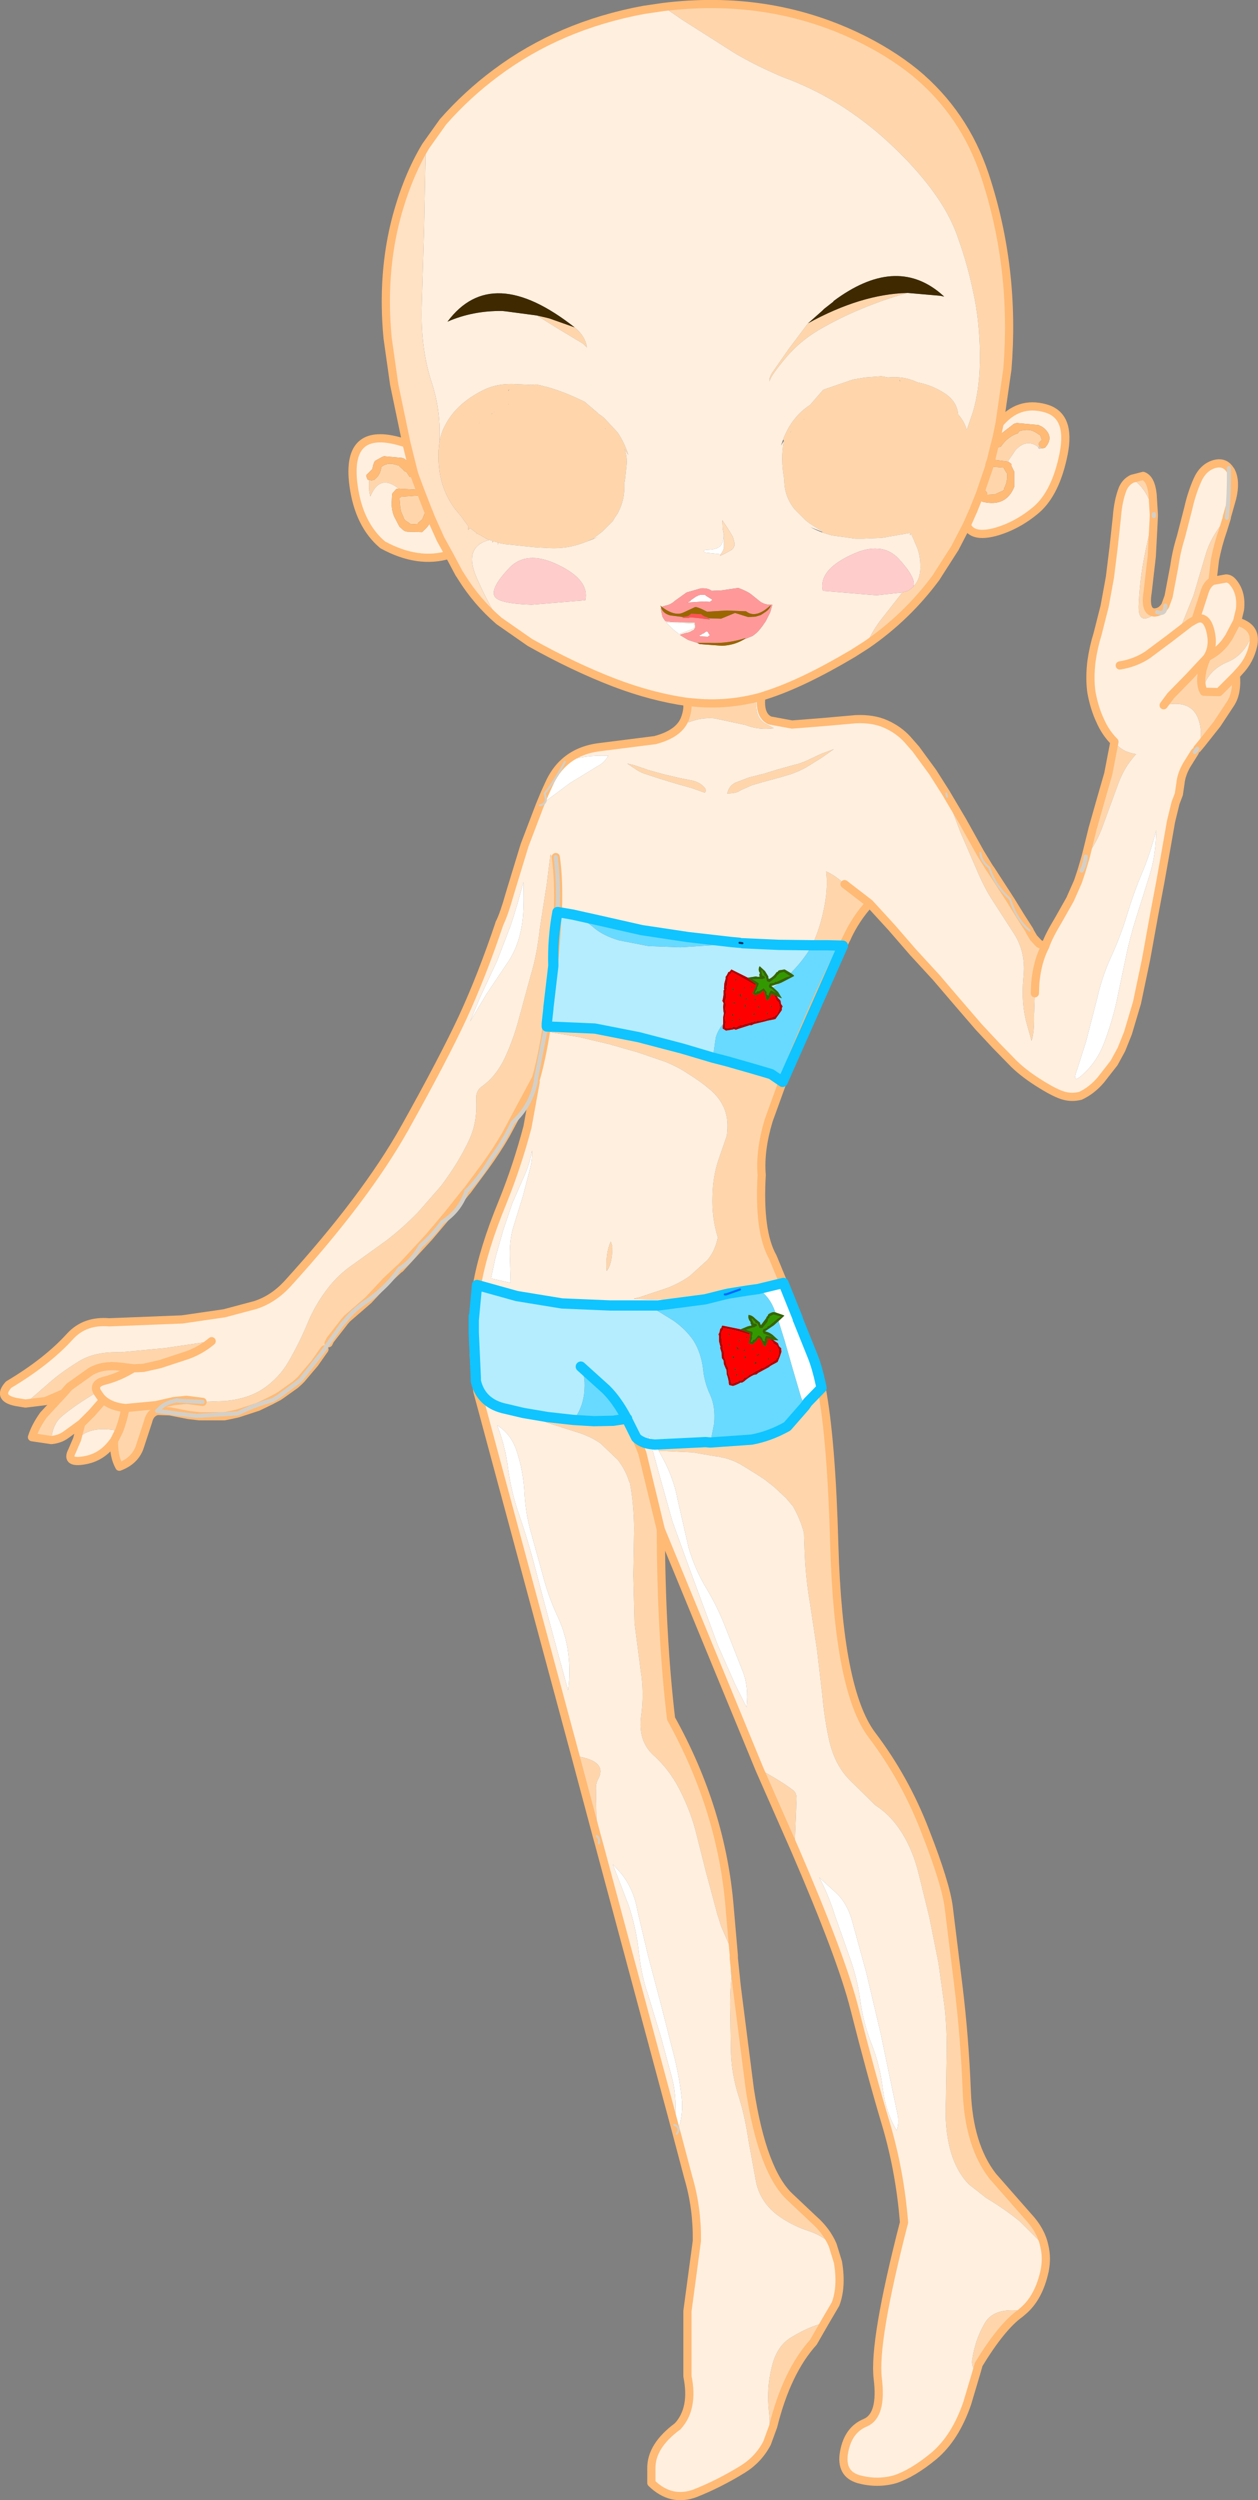
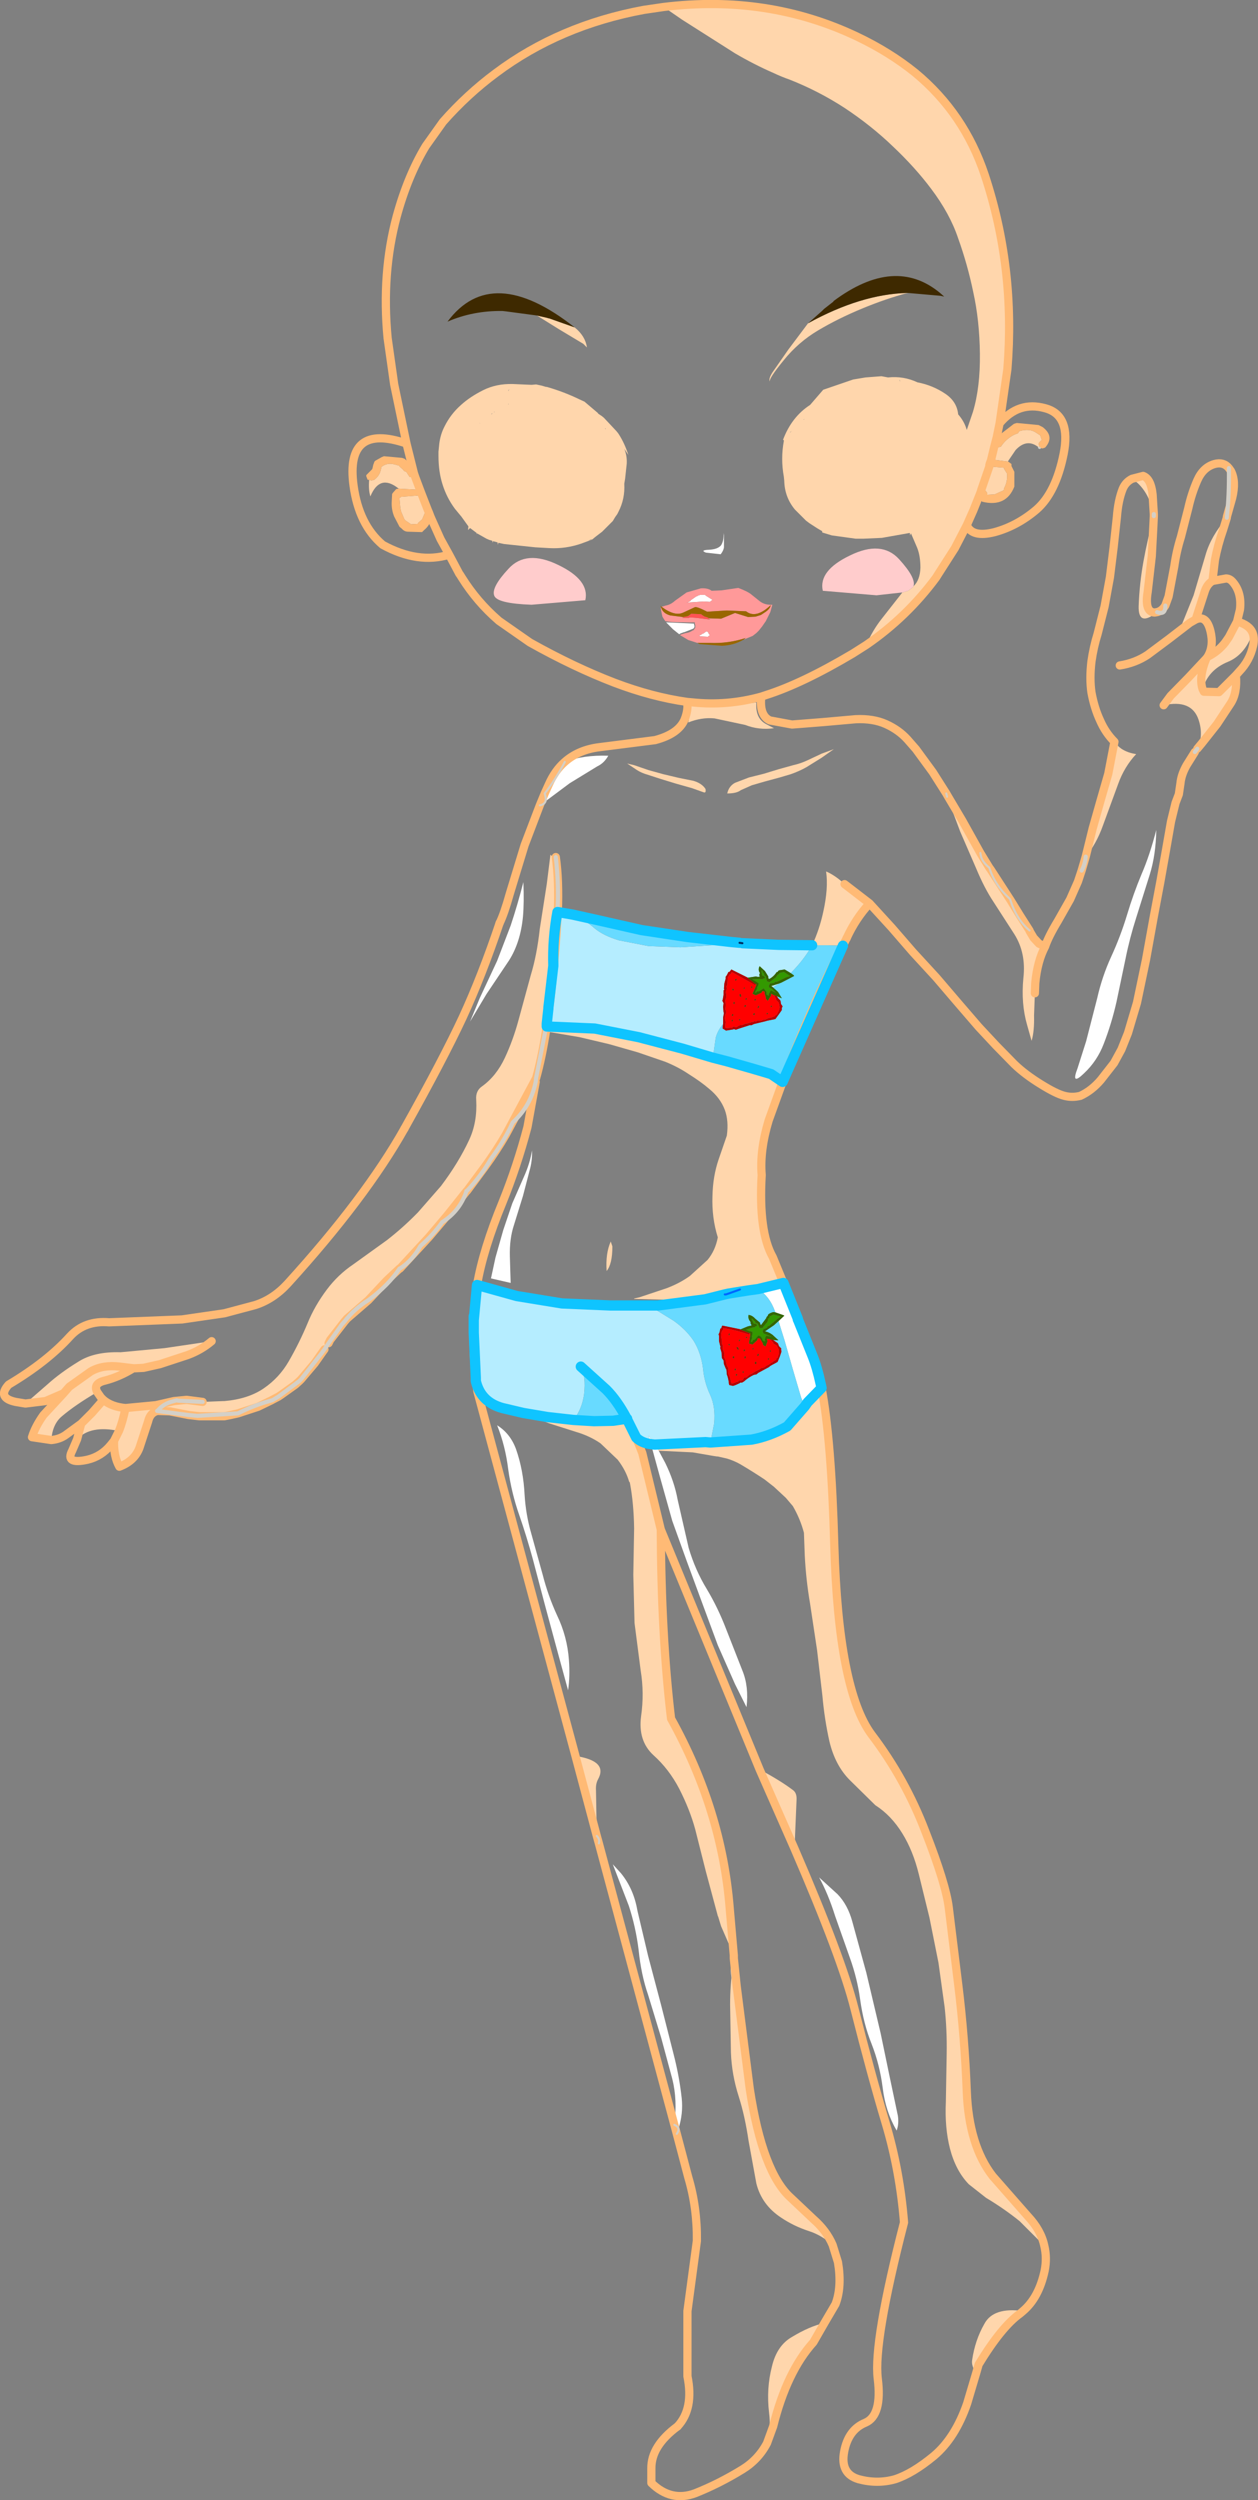
<svg xmlns="http://www.w3.org/2000/svg" height="304.7px" width="153.35px">
  <rect width="100%" height="100%" fill="#808080" stroke="none" />
  <g transform="matrix(1.0, 0.0, 0.0, 1.0, 101.3, 152.35)">
    <path d="M-5.85 -98.75 Q-4.8 -101.55 -2.55 -103.0 L-0.95 -104.85 2.7 -106.1 4.2 -106.35 6.15 -106.5 6.95 -106.35 Q8.85 -106.55 10.55 -105.75 12.4 -105.4 13.95 -104.35 15.35 -103.4 15.5 -101.85 16.25 -101.0 16.55 -99.95 L17.3 -102.15 Q18.2 -105.15 18.15 -109.25 18.1 -113.3 17.35 -116.7 16.65 -120.1 15.5 -123.3 14.5 -126.3 12.2 -129.35 10.25 -131.95 7.55 -134.5 4.9 -137.05 1.65 -139.2 -1.5 -141.25 -5.05 -142.65 -6.05 -143.0 -7.0 -143.45 -9.4 -144.5 -11.7 -145.85 L-18.15 -149.95 -20.4 -151.5 Q-7.7 -153.05 3.15 -147.9 7.15 -146.0 10.3 -143.45 16.25 -138.5 18.75 -131.0 22.5 -119.65 21.5 -107.35 L20.55 -100.75 20.2 -99.05 19.95 -98.85 19.85 -98.6 19.8 -98.45 19.85 -98.05 19.9 -97.9 19.5 -96.25 19.9 -97.9 20.45 -97.85 20.7 -97.9 Q21.35 -98.9 22.4 -99.4 L22.8 -99.55 22.85 -99.65 22.95 -99.8 Q24.25 -100.2 25.1 -99.55 L25.5 -99.3 25.65 -98.85 25.7 -98.75 25.4 -98.45 25.3 -98.3 25.4 -97.9 25.35 -97.8 Q23.9 -99.0 22.5 -97.5 L21.55 -96.1 19.7 -96.35 19.7 -96.3 19.5 -96.25 19.45 -96.25 19.3 -96.2 19.25 -96.05 19.3 -95.65 19.3 -95.5 18.3 -92.6 19.3 -95.5 19.35 -95.5 21.05 -95.35 21.1 -95.3 21.1 -95.2 21.35 -94.8 21.45 -94.65 Q21.55 -93.7 21.1 -92.85 L21.05 -92.6 19.95 -92.1 19.05 -92.05 19.05 -92.15 19.05 -92.25 18.95 -92.4 Q18.75 -92.75 18.35 -92.6 L18.3 -92.6 18.3 -92.55 18.2 -92.5 18.15 -92.35 18.15 -92.15 17.55 -90.65 17.35 -90.15 16.55 -88.35 15.1 -85.55 13.05 -82.35 12.8 -81.95 Q9.25 -77.15 4.3 -73.75 5.05 -75.5 6.15 -76.9 L8.7 -80.15 9.4 -80.35 10.0 -80.8 10.05 -80.9 Q10.85 -81.65 10.9 -83.15 10.9 -84.6 10.5 -85.6 L9.75 -87.35 9.65 -87.1 9.6 -87.4 6.2 -86.8 3.95 -86.7 3.0 -86.7 0.1 -87.1 -1.05 -87.45 -1.1 -87.55 -1.05 -87.6 -1.65 -87.95 -2.5 -88.5 -2.65 -88.6 -3.05 -88.9 -4.4 -90.25 Q-5.65 -91.75 -5.7 -93.75 L-5.75 -94.25 Q-6.15 -96.45 -5.75 -98.6 L-5.75 -98.7 -5.85 -98.75 M-47.75 -98.3 Q-47.6 -99.45 -47.1 -100.4 -46.35 -101.9 -45.1 -103.0 -44.0 -104.0 -42.4 -104.8 -40.8 -105.6 -38.8 -105.55 L-36.5 -105.45 -35.95 -105.5 -35.25 -105.35 -34.75 -105.2 -34.8 -105.2 -34.65 -105.2 Q-32.55 -104.6 -30.6 -103.65 L-30.05 -103.4 -28.4 -102.0 -28.4 -101.95 -27.95 -101.65 -27.7 -101.45 -27.65 -101.4 -26.15 -99.8 -25.95 -99.55 -25.85 -99.4 Q-25.15 -98.3 -24.7 -96.9 L-25.2 -97.65 Q-24.85 -96.8 -24.9 -95.85 L-25.1 -94.0 -25.2 -93.4 Q-25.1 -91.55 -25.9 -90.0 L-26.0 -89.8 -26.05 -89.7 -26.3 -89.35 -26.6 -88.85 -27.9 -87.55 -28.75 -86.9 -29.05 -86.65 -29.3 -86.6 -29.6 -86.45 -29.05 -86.65 -29.1 -86.6 -30.45 -86.1 Q-32.35 -85.45 -34.3 -85.55 L-36.05 -85.65 -39.85 -86.05 -40.55 -86.2 -40.6 -85.95 -40.65 -86.25 -41.2 -86.4 -41.25 -86.2 -41.3 -86.45 -41.65 -86.55 -42.0 -86.7 -43.15 -87.35 -43.2 -87.25 -43.2 -87.4 -44.0 -88.0 -44.25 -87.75 -44.2 -88.2 -45.1 -89.45 -45.15 -89.5 -45.85 -90.35 Q-46.85 -91.7 -47.35 -93.3 -47.85 -94.85 -47.85 -96.8 L-47.85 -97.3 -47.75 -98.3 M-17.5 -66.8 L-16.9 -66.75 -12.85 -66.25 -9.1 -66.75 Q-9.25 -64.8 -7.9 -64.1 L-6.95 -63.6 Q-8.8 -63.35 -10.45 -64.0 L-14.2 -64.8 Q-15.8 -64.95 -17.4 -64.3 -17.15 -65.3 -17.5 -66.1 L-17.5 -66.8 M9.35 -116.65 Q6.7 -115.95 3.8 -114.75 0.9 -113.55 -1.55 -112.1 -4.0 -110.65 -5.8 -108.4 -7.6 -106.2 -7.45 -105.85 -7.65 -106.15 -7.15 -106.95 L-5.2 -109.75 -2.8 -112.95 Q3.65 -116.5 9.3 -116.65 L9.35 -116.65 M8.4 -105.9 L8.45 -105.9 8.3 -106.1 8.4 -105.9 M48.25 -89.25 L47.8 -87.8 Q47.15 -85.95 46.8 -84.1 L46.5 -81.55 Q45.9 -81.2 45.6 -80.4 L44.45 -76.85 43.75 -76.45 42.45 -75.45 44.2 -79.8 45.65 -84.7 Q46.3 -87.0 48.25 -89.25 M49.5 -76.6 Q51.0 -76.2 51.4 -75.2 50.45 -72.55 48.4 -71.7 45.95 -70.7 45.3 -68.35 44.8 -69.8 45.75 -72.1 44.8 -69.8 45.3 -68.35 L45.45 -68.05 47.3 -68.0 49.35 -70.05 Q49.55 -67.9 48.7 -66.6 L47.05 -64.1 45.15 -61.7 44.65 -61.1 Q45.45 -62.7 44.8 -64.65 43.95 -67.15 40.55 -66.4 L41.4 -67.55 43.55 -69.75 45.75 -72.1 45.9 -72.3 Q47.2 -72.95 48.05 -74.05 L48.5 -74.7 49.5 -76.6 M4.7 -42.25 Q3.0 -40.4 1.9 -38.0 L1.45 -37.1 -0.45 -37.15 -2.3 -37.15 Q-1.4 -39.1 -0.95 -41.2 -0.3 -44.1 -0.6 -46.15 0.55 -45.65 1.65 -44.6 L4.7 -42.25 M-5.9 -20.5 L-7.6 -15.8 Q-8.7 -12.15 -8.45 -9.15 -8.85 -2.25 -7.1 0.85 L-5.8 4.0 -8.9 4.75 -10.0 4.9 -10.95 5.05 -11.1 4.8 -12.5 5.3 -12.95 5.4 -16.4 5.65 -20.05 6.05 -24.0 5.95 -24.0 5.9 -23.35 5.75 -20.05 4.65 Q-18.45 4.05 -17.2 3.15 L-15.05 1.2 Q-14.1 0.05 -13.8 -1.55 -14.55 -3.95 -14.45 -6.6 -14.4 -9.0 -13.7 -11.05 L-12.7 -13.95 Q-12.45 -15.75 -12.95 -17.1 -13.5 -18.55 -14.85 -19.65 -15.9 -20.55 -17.35 -21.45 -18.6 -22.3 -20.2 -22.95 L-23.55 -24.1 -27.05 -25.1 -30.65 -25.95 -34.75 -26.65 -34.65 -27.25 -28.8 -27.0 -23.45 -25.95 -18.1 -24.55 -14.4 -23.45 -12.65 -23.0 -9.5 -22.1 -7.3 -21.45 -5.9 -20.5 M-4.05 8.35 L-4.0 8.55 -4.05 8.45 -4.05 8.35 M-1.15 16.8 Q0.05 23.15 0.4 35.95 0.9 53.6 4.95 59.05 9.05 64.45 11.5 70.85 14.0 77.25 14.35 80.1 L15.5 89.45 Q16.3 95.95 16.55 102.55 16.8 109.1 19.7 112.85 L24.0 117.75 Q25.6 119.45 26.0 121.35 L23.0 118.35 Q21.15 116.85 18.9 115.5 L16.8 113.85 Q15.2 112.2 14.5 109.5 13.85 106.95 14.0 103.8 L14.1 97.95 Q14.15 95.0 13.85 92.25 L13.1 86.85 12.0 81.35 10.7 76.05 Q10.0 73.2 8.7 71.1 7.35 68.9 5.4 67.65 L2.3 64.6 Q0.5 62.8 -0.2 59.85 -0.8 57.15 -1.05 54.3 L-1.7 48.75 -2.55 43.1 Q-3.05 40.2 -3.2 37.2 L-3.3 34.45 Q-3.75 32.75 -4.65 31.2 L-5.5 30.2 -6.95 28.85 -8.1 27.95 Q-9.45 27.05 -11.05 26.1 -11.85 25.65 -12.7 25.4 L-13.8 25.15 -13.9 25.15 -14.25 25.1 -16.85 24.65 -21.0 24.45 -21.45 23.7 -15.3 23.4 -14.7 23.45 -9.7 23.1 Q-7.5 22.7 -5.35 21.5 L-5.3 21.45 -3.2 19.05 -2.85 18.55 -1.15 16.8 M23.4 129.3 L23.05 129.6 Q20.8 131.2 18.0 135.8 L17.7 136.85 Q17.1 136.0 17.2 135.3 17.55 132.85 18.7 130.85 19.8 128.8 23.4 129.3 M-4.45 72.95 L-8.7 63.3 Q-6.25 64.6 -4.65 65.8 -4.15 66.15 -4.2 67.0 L-4.45 72.95 M-20.75 34.05 Q-20.7 46.95 -19.5 57.1 -13.3 68.25 -12.35 80.2 L-11.85 85.95 -13.4 82.4 -13.75 81.25 -13.8 81.15 -15.25 75.75 -16.55 70.6 Q-17.2 68.2 -18.5 65.65 -19.75 63.25 -21.65 61.55 -23.55 59.8 -23.15 56.8 -22.75 54.0 -23.2 51.25 L-23.95 45.45 -24.1 39.6 -24.0 33.9 Q-24.05 30.85 -24.5 28.45 L-24.55 28.25 -24.6 28.25 Q-25.0 26.85 -26.0 25.55 L-28.1 23.55 Q-29.4 22.65 -31.1 22.15 L-34.4 21.1 -37.5 19.85 -34.55 20.35 -31.4 20.7 -28.9 20.85 -26.55 20.8 -24.9 20.55 -24.95 20.45 -24.85 20.55 -24.85 20.65 -23.75 22.85 -23.0 24.75 -20.75 34.05 M-11.5 89.7 L-9.9 102.25 Q-8.35 112.4 -4.9 115.5 L-2.15 118.1 Q-0.55 119.5 0.2 121.25 -1.15 120.05 -2.7 119.55 -4.55 118.95 -6.1 117.9 -8.45 116.35 -9.1 113.75 L-10.05 108.55 Q-10.5 105.5 -11.25 103.15 -12.1 100.5 -12.2 97.8 L-12.3 91.95 Q-12.3 89.5 -11.95 87.15 -12.1 88.55 -11.5 89.7 M-0.8 130.75 L-2.15 133.1 Q-5.4 136.7 -7.05 143.35 L-7.8 145.4 Q-7.3 143.65 -7.55 141.7 -7.9 138.75 -7.2 136.05 -6.6 133.5 -4.75 132.45 -2.6 131.15 -0.8 130.75 M-28.55 71.4 L-31.15 61.65 Q-27.15 62.25 -28.4 64.5 -28.7 65.05 -28.65 65.85 L-28.55 71.4 M-52.55 2.25 L-52.6 2.25 -54.15 3.7 -56.4 6.1 Q-58.1 7.15 -59.3 8.7 L-61.05 10.95 -61.25 11.35 -61.75 12.1 -62.0 12.45 -64.6 15.75 -64.8 15.95 -67.35 17.85 -68.3 18.35 Q-70.3 18.9 -72.3 19.9 L-73.95 20.0 -77.25 20.2 -78.3 20.1 -80.6 19.65 -82.1 19.6 Q-83.0 19.8 -83.25 20.9 L-84.3 24.1 Q-84.9 25.7 -86.75 26.4 -87.45 25.15 -87.4 23.25 L-86.8 22.05 Q-86.35 20.95 -86.0 19.25 -86.35 20.95 -86.8 22.05 -90.25 21.3 -91.9 23.05 L-91.4 21.15 -90.1 19.85 -88.7 18.25 Q-87.7 19.1 -86.0 19.25 L-82.3 18.9 -80.1 18.4 -79.6 18.35 -76.6 18.5 -74.1 18.4 -73.95 18.4 Q-71.05 18.15 -69.15 16.85 -67.25 15.55 -66.1 13.55 -64.8 11.3 -63.8 8.9 -62.95 6.8 -61.45 4.8 -60.1 3.0 -58.25 1.75 L-54.15 -1.2 Q-52.15 -2.75 -50.35 -4.6 L-47.55 -7.8 Q-45.4 -10.65 -44.1 -13.45 -43.1 -15.6 -43.25 -18.3 -43.35 -19.4 -42.55 -19.95 -40.8 -21.2 -39.75 -23.45 -38.75 -25.6 -38.1 -28.0 L-36.6 -33.5 Q-35.85 -35.95 -35.5 -39.15 L-34.65 -44.6 -34.2 -48.2 Q-34.0 -47.9 -33.55 -47.9 -33.15 -44.45 -33.35 -41.2 -33.95 -37.9 -33.85 -34.65 -34.4 -31.9 -34.45 -29.45 L-34.65 -27.6 -34.45 -29.45 -34.5 -28.35 -34.65 -27.6 -35.95 -20.95 -39.65 -14.05 Q-40.75 -12.15 -42.2 -10.15 L-44.35 -7.25 -44.45 -7.2 -44.45 -7.15 -44.65 -6.9 -46.8 -4.2 -49.0 -1.6 -51.4 1.0 -52.55 2.25 M-95.05 23.15 L-97.4 22.8 Q-97.0 21.5 -96.0 20.1 L-93.55 17.45 -95.75 18.4 -98.2 18.7 -95.5 16.35 Q-93.95 14.95 -91.75 13.6 -89.8 12.35 -86.6 12.45 L-81.25 11.95 -75.5 11.1 Q-76.8 12.2 -78.45 12.8 L-81.8 13.9 -83.8 14.35 -84.8 14.4 -85.05 14.4 Q-86.75 15.45 -88.5 15.9 -90.0 16.25 -89.45 17.3 -92.1 18.85 -93.75 20.25 -94.9 21.2 -95.05 23.15 M36.7 -94.0 L38.05 -94.35 Q39.0 -94.0 39.2 -92.1 L39.35 -89.7 Q38.65 -92.75 36.7 -94.0 M39.35 -89.45 L39.3 -88.35 39.1 -84.55 38.6 -80.2 Q38.2 -77.75 39.45 -77.7 L39.75 -77.75 Q37.45 -75.9 37.5 -78.45 37.6 -81.25 38.1 -84.0 38.55 -86.5 39.35 -89.45 M34.55 -61.95 Q34.9 -61.45 35.4 -61.1 36.15 -60.6 37.2 -60.45 35.75 -58.9 35.0 -56.8 L33.15 -51.75 Q32.35 -49.5 31.05 -47.95 L31.9 -51.4 32.85 -54.75 33.8 -58.05 34.55 -61.95 M26.1 -37.0 Q25.15 -35.2 24.9 -32.55 L24.85 -31.3 24.75 -28.6 Q24.8 -26.65 24.45 -25.5 L23.9 -27.45 Q23.15 -30.05 23.45 -33.15 23.8 -36.2 22.35 -38.5 L19.8 -42.45 Q18.7 -44.1 17.7 -46.5 L15.75 -51.0 14.15 -55.25 14.25 -55.3 16.0 -52.35 17.7 -49.3 18.2 -48.4 18.3 -47.9 Q18.55 -47.2 19.3 -46.6 19.95 -44.5 21.75 -42.85 L21.85 -42.7 Q22.6 -40.3 24.2 -38.95 L24.2 -38.9 24.7 -38.05 25.35 -37.35 26.1 -37.0 M-50.7 -94.25 L-50.1 -92.65 -52.65 -92.8 -52.7 -92.8 Q-55.0 -94.65 -56.15 -91.85 -56.4 -92.65 -56.3 -93.85 L-56.0 -93.8 -55.75 -93.85 -55.65 -93.9 Q-55.0 -94.4 -54.85 -95.2 L-54.8 -95.45 Q-54.1 -96.0 -53.2 -95.75 L-52.65 -95.6 -52.6 -95.5 -52.15 -95.1 -52.05 -94.95 -51.8 -94.85 -51.7 -94.75 -51.65 -94.65 -51.45 -94.35 -51.35 -94.2 -50.8 -94.2 -50.7 -94.25 M-49.85 -92.0 L-49.15 -90.2 -49.0 -89.85 -49.4 -89.85 -49.5 -89.8 -49.55 -89.75 -49.8 -89.15 -49.85 -89.05 -50.3 -88.65 -50.4 -88.5 -51.25 -88.45 -51.25 -88.5 -51.85 -88.9 -52.0 -89.05 -52.4 -90.0 -52.5 -90.45 -52.6 -91.55 -52.6 -91.65 -52.4 -91.8 -49.85 -92.0 M-41.05 -102.1 L-41.0 -102.15 -41.1 -102.15 -41.05 -102.1 M-45.05 -100.5 L-45.05 -100.45 -45.05 -100.5 M-41.25 -101.95 L-41.35 -101.95 -41.45 -101.85 -41.25 -101.95 M-42.85 -100.8 L-42.8 -100.75 -42.75 -100.75 -42.85 -100.8 M-35.85 -113.9 L-34.55 -113.6 -34.5 -113.55 -34.35 -113.55 -31.25 -112.45 Q-29.95 -111.4 -29.75 -110.0 L-30.2 -110.45 -33.2 -112.25 -35.85 -113.9 M-39.35 -103.15 L-39.35 -103.05 -39.3 -103.1 -39.35 -103.15 M-39.35 -104.75 L-39.35 -104.7 -39.3 -104.75 -39.2 -104.95 -39.35 -104.75 M-3.3 -101.2 L-3.25 -101.3 -3.3 -101.25 -3.35 -101.25 -3.3 -101.2 M-4.75 -99.9 L-5.0 -99.65 -4.95 -99.65 -4.8 -99.85 -4.75 -99.9 M-27.55 -100.15 L-27.5 -100.05 -27.45 -100.1 -27.55 -100.15 M-24.85 -59.3 L-24.0 -59.1 -22.25 -58.5 -20.45 -58.0 -18.55 -57.55 -16.8 -57.2 Q-15.75 -56.9 -15.3 -56.2 -15.2 -55.65 -15.55 -55.8 L-16.95 -56.3 -18.9 -56.85 -20.7 -57.4 -22.4 -57.95 Q-23.1 -58.15 -23.65 -58.5 L-24.85 -59.3 M-11.7 -56.95 L-10.0 -57.6 -8.2 -58.05 -6.4 -58.6 -4.6 -59.1 Q-3.7 -59.3 -2.85 -59.7 L-1.15 -60.5 0.35 -61.05 -1.15 -60.0 -3.0 -58.85 Q-3.9 -58.35 -4.9 -58.0 L-6.25 -57.6 -8.1 -57.1 -9.65 -56.65 -11.0 -56.05 Q-11.5 -55.65 -12.65 -55.65 -12.45 -56.55 -11.7 -56.95 M-82.1 19.6 Q-81.4 18.7 -80.1 18.4 -81.4 18.7 -82.1 19.6 M-26.85 -1.05 L-26.65 -0.45 Q-26.65 1.7 -27.35 2.55 -27.5 0.4 -26.85 -1.05 M-24.85 20.55 L-24.9 20.55 -24.85 20.55 M-85.05 14.4 L-86.7 14.2 Q-88.8 13.95 -90.25 14.8 L-92.85 16.65 -93.55 17.45 -92.85 16.65 -90.25 14.8 Q-88.8 13.95 -86.7 14.2 L-85.05 14.4" fill="#ffd6ac" fill-rule="evenodd" stroke="none" />
-     <path d="M-20.4 -151.5 L-18.15 -149.95 -11.7 -145.85 Q-9.4 -144.5 -7.0 -143.45 -6.05 -143.0 -5.05 -142.65 -1.5 -141.25 1.65 -139.2 4.9 -137.05 7.55 -134.5 10.25 -131.95 12.2 -129.35 14.5 -126.3 15.5 -123.3 16.65 -120.1 17.35 -116.7 18.1 -113.3 18.15 -109.25 18.2 -105.15 17.3 -102.15 L16.55 -99.95 Q16.25 -101.0 15.5 -101.85 15.35 -103.4 13.95 -104.35 12.4 -105.4 10.55 -105.75 8.85 -106.55 6.95 -106.35 L6.15 -106.5 4.2 -106.35 2.7 -106.1 -0.95 -104.85 -2.55 -103.0 Q-4.8 -101.55 -5.85 -98.75 L-6.1 -98.05 -5.75 -98.6 Q-6.15 -96.45 -5.75 -94.25 L-5.7 -93.75 Q-5.65 -91.75 -4.4 -90.25 L-3.05 -88.9 -2.65 -88.6 -2.5 -88.5 -1.65 -87.95 -1.05 -87.6 -1.1 -87.55 -2.5 -88.1 Q-1.75 -87.7 -1.05 -87.45 L0.1 -87.1 3.0 -86.7 3.95 -86.7 6.2 -86.8 9.6 -87.4 9.65 -87.1 9.75 -87.35 10.5 -85.6 Q10.9 -84.6 10.9 -83.15 10.85 -81.65 10.05 -80.9 L10.0 -80.8 10.05 -80.9 Q10.4 -81.9 8.3 -84.2 6.15 -86.55 2.3 -84.65 -1.55 -82.8 -1.0 -80.35 L5.55 -79.8 8.7 -80.15 6.15 -76.9 Q5.05 -75.5 4.3 -73.75 L2.65 -72.7 Q-3.5 -69.05 -7.9 -67.65 L-8.5 -67.45 Q-12.65 -66.3 -16.9 -66.75 -12.65 -66.3 -8.5 -67.45 -8.75 -65.15 -7.45 -64.55 L-4.75 -64.05 -0.95 -64.35 3.0 -64.7 Q5.15 -64.8 6.7 -64.1 8.25 -63.4 9.3 -62.25 L10.35 -61.05 12.4 -58.25 14.05 -55.65 14.15 -55.25 14.05 -55.65 14.25 -55.3 14.15 -55.25 15.75 -51.0 17.7 -46.5 Q18.7 -44.1 19.8 -42.45 L22.35 -38.5 Q23.8 -36.2 23.45 -33.15 23.15 -30.05 23.9 -27.45 L24.45 -25.5 Q24.8 -26.65 24.75 -28.6 L24.85 -31.3 24.9 -32.55 Q25.15 -35.2 26.1 -37.0 26.5 -38.2 27.65 -40.1 L29.15 -42.75 30.1 -44.9 30.55 -46.25 Q30.95 -46.95 31.05 -47.95 30.95 -46.95 30.55 -46.25 L31.05 -47.95 Q32.35 -49.5 33.15 -51.75 L35.0 -56.8 Q35.75 -58.9 37.2 -60.45 36.15 -60.6 35.4 -61.1 34.9 -61.45 34.55 -61.95 33.45 -63.05 32.8 -64.55 32.1 -66.05 31.75 -67.95 31.5 -69.65 31.75 -71.75 32.0 -73.5 32.5 -75.1 L33.35 -78.45 34.0 -82.0 34.45 -85.65 34.85 -89.35 Q35.0 -91.35 35.55 -92.75 35.9 -93.6 36.7 -94.0 38.65 -92.75 39.35 -89.7 L39.35 -89.45 Q38.55 -86.5 38.1 -84.0 37.6 -81.25 37.5 -78.45 37.45 -75.9 39.75 -77.75 40.35 -77.9 40.75 -78.55 L41.15 -79.65 41.85 -83.35 Q42.1 -85.15 42.65 -86.9 L43.55 -90.4 Q43.95 -92.2 44.65 -93.8 45.35 -95.4 46.75 -95.8 47.85 -96.1 48.5 -95.3 L48.75 -94.95 Q49.4 -93.7 48.9 -91.65 L48.25 -89.35 48.25 -89.25 Q46.3 -87.0 45.65 -84.7 L44.2 -79.8 42.45 -75.45 41.15 -74.45 38.6 -72.55 Q37.1 -71.55 35.2 -71.25 37.1 -71.55 38.6 -72.55 L41.15 -74.45 42.45 -75.45 43.75 -76.45 44.45 -76.85 45.6 -80.4 Q45.9 -81.2 46.5 -81.55 L48.15 -81.85 Q48.6 -81.85 48.95 -81.45 50.1 -80.15 49.85 -78.05 L49.5 -76.6 48.5 -74.7 48.05 -74.05 Q47.2 -72.95 45.9 -72.3 L45.75 -72.1 43.55 -69.75 41.4 -67.55 40.55 -66.4 Q43.95 -67.15 44.8 -64.65 45.45 -62.7 44.65 -61.1 L44.35 -60.7 43.35 -59.1 Q42.7 -57.95 42.6 -56.9 L42.4 -55.55 42.0 -54.5 41.45 -52.25 40.8 -48.55 40.15 -44.9 39.35 -40.65 38.4 -35.4 37.3 -30.15 36.2 -26.45 35.4 -24.45 34.5 -22.8 32.9 -20.75 Q31.8 -19.45 30.4 -18.8 29.4 -18.55 28.45 -18.8 27.45 -19.05 25.6 -20.2 23.65 -21.4 22.35 -22.65 L20.1 -24.95 18.0 -27.2 15.5 -30.1 12.85 -33.2 10.0 -36.3 7.4 -39.3 4.7 -42.25 1.65 -44.6 Q0.55 -45.65 -0.6 -46.15 -0.3 -44.1 -0.95 -41.2 -1.4 -39.1 -2.3 -37.15 L-6.4 -37.2 -10.8 -37.4 -11.15 -37.45 -12.2 -37.55 -17.45 -38.15 -23.1 -39.0 -28.4 -40.2 -31.55 -40.9 -33.3 -41.2 Q-33.15 -45.1 -33.55 -47.9 -33.15 -45.1 -33.3 -41.2 L-33.35 -40.6 Q-33.55 -36.3 -34.2 -30.6 L-34.65 -27.25 -34.75 -26.65 -30.65 -25.95 -27.05 -25.1 -23.55 -24.1 -20.2 -22.95 Q-18.6 -22.3 -17.35 -21.45 -15.9 -20.55 -14.85 -19.65 -13.5 -18.55 -12.95 -17.1 -12.45 -15.75 -12.7 -13.95 L-13.7 -11.05 Q-14.4 -9.0 -14.45 -6.6 -14.55 -3.95 -13.8 -1.55 -14.1 0.05 -15.05 1.2 L-17.2 3.15 Q-18.45 4.05 -20.05 4.65 L-23.35 5.75 -24.0 5.9 -24.0 5.95 -20.05 6.05 -16.4 5.65 -12.95 5.4 -15.35 6.0 -21.1 6.75 -22.2 6.75 -26.9 6.75 -32.8 6.5 -38.3 5.6 -43.15 4.25 Q-42.4 -0.1 -40.05 -5.8 -38.25 -10.25 -37.0 -15.0 L-36.0 -20.5 -35.95 -20.95 -34.65 -27.6 -34.65 -27.25 -34.65 -27.6 -34.5 -28.35 -34.45 -29.45 Q-34.4 -31.9 -33.85 -34.65 -33.95 -37.9 -33.35 -41.2 -33.15 -44.45 -33.55 -47.9 -34.0 -47.9 -34.2 -48.2 L-34.65 -44.6 -35.5 -39.15 Q-35.85 -35.95 -36.6 -33.5 L-38.1 -28.0 Q-38.75 -25.6 -39.75 -23.45 -40.8 -21.2 -42.55 -19.95 -43.35 -19.4 -43.25 -18.3 -43.1 -15.6 -44.1 -13.45 -45.4 -10.65 -47.55 -7.8 L-50.35 -4.6 Q-52.15 -2.75 -54.15 -1.2 L-58.25 1.75 Q-60.1 3.0 -61.45 4.8 -62.95 6.8 -63.8 8.9 -64.8 11.3 -66.1 13.55 -67.25 15.55 -69.15 16.85 -71.05 18.15 -73.95 18.4 L-74.1 18.4 -76.6 18.5 -79.6 18.35 -80.1 18.4 -79.75 18.3 -79.6 18.35 -79.75 18.3 -80.1 18.4 -82.3 18.9 -86.0 19.25 Q-87.7 19.1 -88.7 18.25 L-89.0 17.95 -89.45 17.3 -89.0 17.95 -88.7 18.25 -90.1 19.85 -91.4 21.15 -93.25 22.5 Q-94.0 23.05 -95.05 23.15 -94.9 21.2 -93.75 20.25 -92.1 18.85 -89.45 17.3 -90.0 16.25 -88.5 15.9 -86.75 15.45 -85.05 14.4 L-84.8 14.4 -83.8 14.35 -81.8 13.9 -78.45 12.8 Q-76.8 12.2 -75.5 11.1 L-81.25 11.95 -86.6 12.45 Q-89.8 12.35 -91.75 13.6 -93.95 14.95 -95.5 16.35 L-98.2 18.7 -99.4 18.5 Q-101.7 18.0 -100.25 16.4 -95.55 13.6 -92.75 10.5 -90.95 8.55 -88.0 8.8 L-79.1 8.45 -73.95 7.7 -70.2 6.7 Q-68.0 6.0 -66.25 4.1 -56.75 -6.35 -52.0 -14.8 -47.25 -23.3 -44.9 -28.35 -42.55 -33.45 -40.4 -39.85 -39.85 -40.95 -39.15 -43.45 L-37.35 -49.35 -35.5 -54.2 -34.9 -55.65 -34.4 -56.75 Q-33.65 -58.45 -32.45 -59.5 -30.75 -61.0 -28.15 -61.3 L-21.45 -62.15 Q-18.6 -62.9 -17.85 -64.65 -17.55 -65.4 -17.5 -66.1 -17.15 -65.3 -17.4 -64.3 -15.8 -64.95 -14.2 -64.8 L-10.45 -64.0 Q-8.8 -63.35 -6.95 -63.6 L-7.9 -64.1 Q-9.25 -64.8 -9.1 -66.75 L-12.85 -66.25 -16.9 -66.75 -17.5 -66.8 Q-21.8 -67.4 -26.4 -69.15 -31.35 -71.05 -36.7 -74.05 L-40.5 -76.7 -40.55 -76.75 -40.55 -76.8 Q-42.0 -79.2 -43.2 -81.95 -44.85 -85.7 -41.65 -86.55 L-41.3 -86.45 -41.25 -86.2 -41.2 -86.4 -40.65 -86.25 -40.6 -85.95 -40.55 -86.2 -39.85 -86.05 -36.05 -85.65 -34.3 -85.55 Q-32.35 -85.45 -30.45 -86.1 L-29.1 -86.6 -28.35 -86.95 -29.05 -86.65 -28.75 -86.9 -27.9 -87.55 -26.6 -88.85 -26.3 -89.35 -26.05 -89.7 -26.0 -89.8 -25.9 -90.0 Q-25.1 -91.55 -25.2 -93.4 L-25.1 -94.0 -24.9 -95.85 Q-24.85 -96.8 -25.2 -97.65 L-24.7 -96.9 Q-25.15 -98.3 -25.85 -99.4 L-25.95 -99.55 -26.15 -99.8 -27.65 -101.4 -27.7 -101.45 -27.95 -101.65 -28.4 -101.95 -28.4 -102.0 -30.05 -103.4 -30.6 -103.65 Q-32.55 -104.6 -34.65 -105.2 L-34.8 -105.2 -34.75 -105.2 -35.25 -105.35 -35.95 -105.5 -36.5 -105.45 -38.8 -105.55 Q-40.8 -105.6 -42.4 -104.8 -44.0 -104.0 -45.1 -103.0 -46.35 -101.9 -47.1 -100.4 -47.6 -99.45 -47.75 -98.3 -47.5 -102.1 -48.65 -105.65 -50.0 -109.7 -49.9 -114.75 L-49.6 -124.6 -49.4 -134.55 -47.3 -137.5 Q-44.35 -140.85 -40.85 -143.45 -33.1 -149.25 -22.8 -151.15 L-20.4 -151.5 M16.55 -88.35 L17.35 -90.15 17.55 -90.65 18.15 -92.15 18.15 -91.55 18.15 -91.4 18.45 -91.2 Q21.35 -90.5 22.35 -93.05 L22.35 -94.85 22.0 -95.55 22.0 -95.7 22.0 -95.8 21.6 -96.1 21.55 -96.1 22.5 -97.5 Q23.9 -99.0 25.35 -97.8 L25.45 -97.75 25.35 -97.8 25.4 -97.9 25.45 -97.75 25.8 -97.7 26.1 -97.8 Q27.3 -99.15 25.8 -100.3 L25.3 -100.55 22.65 -100.8 22.3 -100.7 20.55 -99.35 20.2 -99.05 20.55 -100.75 Q22.85 -103.5 26.1 -102.6 29.3 -101.75 28.35 -97.0 27.4 -92.3 25.05 -90.25 22.7 -88.25 19.95 -87.5 17.2 -86.8 16.55 -88.35 M18.3 -92.55 L18.3 -92.6 18.35 -92.6 18.3 -92.55 M19.3 -95.5 L19.3 -95.65 19.35 -95.5 19.3 -95.5 M9.35 -116.65 L13.35 -116.3 13.8 -116.2 13.35 -116.6 Q7.8 -121.25 0.3 -115.65 L0.3 -115.6 -0.85 -114.7 -1.05 -114.5 -1.1 -114.45 -2.8 -112.95 -5.2 -109.75 -7.15 -106.95 Q-7.65 -106.15 -7.45 -105.85 -7.6 -106.2 -5.8 -108.4 -4.0 -110.65 -1.55 -112.1 0.9 -113.55 3.8 -114.75 6.7 -115.95 9.35 -116.65 M8.3 -106.1 L8.4 -105.9 8.3 -106.1 M51.4 -75.2 Q51.65 -74.55 51.45 -73.65 51.05 -71.85 49.75 -70.5 L49.35 -70.05 47.3 -68.0 45.45 -68.05 45.3 -68.35 Q45.95 -70.7 48.4 -71.7 50.45 -72.55 51.4 -75.2 M26.0 121.35 Q26.35 122.8 26.05 124.35 25.35 127.65 23.4 129.3 19.8 128.8 18.7 130.85 17.55 132.85 17.2 135.3 17.1 136.0 17.7 136.85 L16.6 140.55 Q15.15 144.75 12.55 146.95 9.95 149.1 7.8 149.8 5.65 150.4 3.4 149.8 1.1 149.15 1.6 146.45 2.1 143.75 4.2 142.9 6.25 142.0 5.7 137.55 5.15 133.05 8.9 118.5 8.4 112.2 6.65 106.35 4.9 100.5 2.85 92.4 1.3 86.25 -4.45 72.95 L-4.2 67.0 Q-4.15 66.15 -4.65 65.8 -6.25 64.6 -8.7 63.3 L-20.75 34.05 -23.0 24.75 -23.75 22.85 Q-23.1 23.5 -21.95 23.65 L-20.85 27.65 -19.35 33.0 -17.55 38.0 -15.65 43.15 -13.8 48.15 -11.7 52.9 -10.3 55.7 Q-10.0 53.2 -10.8 51.25 L-12.8 46.15 Q-13.8 43.55 -15.15 41.3 -16.55 39.0 -17.35 36.3 L-18.7 30.4 Q-19.1 28.2 -20.2 25.95 L-21.0 24.45 -16.85 24.65 -14.25 25.1 -13.9 25.15 -13.8 25.15 -12.7 25.4 Q-11.85 25.65 -11.05 26.1 -9.45 27.05 -8.1 27.95 L-6.95 28.85 -5.5 30.2 -4.65 31.2 Q-3.75 32.75 -3.3 34.45 L-3.2 37.2 Q-3.05 40.2 -2.55 43.1 L-1.7 48.75 -1.05 54.3 Q-0.8 57.15 -0.2 59.85 0.5 62.8 2.3 64.6 L5.4 67.65 Q7.35 68.9 8.7 71.1 10.0 73.2 10.7 76.05 L12.0 81.35 13.1 86.85 13.85 92.25 Q14.15 95.0 14.1 97.95 L14.0 103.8 Q13.85 106.95 14.5 109.5 15.2 112.2 16.8 113.85 L18.9 115.5 Q21.15 116.85 23.0 118.35 L26.0 121.35 M-11.85 86.3 L-11.5 89.7 Q-12.1 88.55 -11.95 87.15 L-11.85 86.3 -11.95 87.15 Q-12.3 89.5 -12.3 91.95 L-12.2 97.8 Q-12.1 100.5 -11.25 103.15 -10.5 105.5 -10.05 108.55 L-9.1 113.75 Q-8.45 116.35 -6.1 117.9 -4.55 118.95 -2.7 119.55 -1.15 120.05 0.2 121.25 L0.85 123.35 Q1.35 126.35 0.55 128.45 L-0.8 130.75 Q-2.6 131.15 -4.75 132.45 -6.6 133.5 -7.2 136.05 -7.9 138.75 -7.55 141.7 -7.3 143.65 -7.8 145.4 -8.85 147.4 -10.8 148.6 -13.65 150.35 -16.55 151.5 -19.5 152.6 -21.9 150.25 L-21.9 148.5 Q-21.95 145.75 -18.7 143.35 -16.7 141.2 -17.5 137.25 L-17.5 129.3 -16.35 120.75 Q-16.3 116.7 -17.4 113.0 L-18.8 107.7 -28.3 72.3 -28.55 71.4 Q-28.15 71.8 -28.3 72.3 -28.15 71.8 -28.55 71.4 L-28.65 65.85 Q-28.7 65.05 -28.4 64.5 -27.15 62.25 -31.15 61.65 L-43.1 17.25 -43.25 16.15 Q-42.6 18.55 -40.05 19.25 L-37.5 19.85 -34.4 21.1 -31.1 22.15 Q-29.4 22.65 -28.1 23.55 L-26.0 25.55 Q-25.0 26.85 -24.6 28.25 L-24.55 28.25 -24.5 28.45 Q-24.05 30.85 -24.0 33.9 L-24.1 39.6 -23.95 45.45 -23.2 51.25 Q-22.75 54.0 -23.15 56.8 -23.55 59.8 -21.65 61.55 -19.75 63.25 -18.5 65.65 -17.2 68.2 -16.55 70.6 L-15.25 75.75 -13.8 81.15 -13.75 81.25 -13.4 82.4 -11.85 85.95 -11.85 86.3 M-43.3 15.55 Q-43.7 12.2 -43.55 8.55 L-43.55 10.05 -43.3 15.55 M-44.35 -7.25 L-44.45 -7.15 -44.45 -7.2 -44.35 -7.25 M-56.4 6.1 L-59.0 8.35 -59.3 8.7 Q-58.1 7.15 -56.4 6.1 M-62.0 12.45 L-62.95 13.8 -64.6 15.75 -62.0 12.45 M-64.8 15.95 L-65.3 16.4 -67.05 17.65 -67.35 17.85 -64.8 15.95 M-68.3 18.35 L-69.85 19.1 -72.3 19.9 -73.2 20.1 -73.95 20.25 -77.0 20.25 -78.3 20.1 -77.25 20.2 -73.95 20.0 -72.3 19.9 Q-70.3 18.9 -68.3 18.35 M-87.4 23.25 L-87.8 23.75 Q-88.95 25.15 -90.65 25.55 -93.4 26.15 -92.5 24.45 L-91.9 23.05 Q-90.25 21.3 -86.8 22.05 L-87.4 23.25 M48.5 -95.3 Q48.55 -91.9 48.25 -89.35 48.55 -91.9 48.5 -95.3 M44.45 -76.85 Q45.75 -77.45 46.25 -75.45 46.7 -73.6 45.9 -72.3 46.7 -73.6 46.25 -75.45 45.75 -77.45 44.45 -76.85 M40.75 -78.55 Q40.8 -77.35 39.75 -77.75 40.8 -77.35 40.75 -78.55 M18.2 -48.4 L19.3 -46.6 19.45 -46.4 21.2 -43.7 21.75 -42.85 Q19.95 -44.5 19.3 -46.6 18.55 -47.2 18.3 -47.9 L18.2 -48.4 M21.85 -42.7 L23.05 -40.75 24.2 -38.95 Q22.6 -40.3 21.85 -42.7 M37.2 -40.5 L38.85 -45.75 Q39.6 -48.15 39.65 -51.2 38.85 -48.1 37.85 -45.8 36.85 -43.4 36.1 -40.9 35.3 -38.25 34.15 -35.75 33.05 -33.35 32.45 -30.7 L31.1 -25.45 30.05 -22.15 Q29.2 -19.95 30.85 -21.55 32.45 -23.05 33.25 -25.15 34.2 -27.6 34.8 -30.25 L35.9 -35.5 Q36.4 -38.0 37.2 -40.5 M2.6 81.85 Q2.05 79.8 0.8 78.5 L-1.45 76.45 Q-0.35 78.45 0.5 81.15 L2.3 86.25 Q3.2 88.75 3.55 91.3 3.95 94.25 4.95 96.75 5.95 99.3 6.3 102.1 6.65 105.0 8.0 107.3 8.3 106.5 8.15 105.5 L7.15 100.75 6.05 95.45 4.3 88.05 2.6 81.85 M-51.75 -98.3 L-51.1 -95.7 -51.3 -95.85 -52.0 -96.45 -52.3 -96.55 -54.5 -96.75 -54.75 -96.65 -55.55 -96.2 -55.65 -96.1 -55.8 -95.7 -55.9 -95.25 -55.95 -95.15 -56.1 -95.0 -56.55 -94.55 -56.65 -94.45 -56.65 -94.3 -56.55 -94.05 -56.5 -93.9 -56.3 -93.85 Q-56.4 -92.65 -56.15 -91.85 -55.0 -94.65 -52.7 -92.8 L-53.0 -92.75 -53.4 -92.3 -53.5 -92.15 -53.55 -91.2 Q-53.6 -90.25 -53.25 -89.4 L-52.6 -88.15 -52.3 -87.9 Q-52.0 -87.55 -51.55 -87.55 L-49.85 -87.5 -49.75 -87.6 -49.6 -87.75 Q-49.05 -88.2 -48.8 -88.85 L-48.7 -89.0 -48.7 -89.1 -47.6 -86.65 -46.55 -84.75 Q-50.35 -83.6 -54.65 -85.95 -57.55 -88.4 -58.2 -93.15 -59.25 -100.85 -51.75 -98.3 M-45.05 -100.5 L-45.05 -100.45 -45.05 -100.5 M-41.05 -102.1 L-41.1 -102.15 -41.0 -102.15 -41.05 -102.1 M-42.85 -100.8 L-42.75 -100.75 -42.8 -100.75 -42.85 -100.8 M-41.25 -101.95 L-41.45 -101.85 -41.35 -101.95 -41.25 -101.95 M-35.85 -113.9 L-33.2 -112.25 -30.2 -110.45 -29.75 -110.0 Q-29.95 -111.4 -31.25 -112.45 -41.35 -120.4 -46.75 -113.15 -43.65 -114.5 -40.05 -114.45 L-39.6 -114.4 -35.85 -113.9 M-34.35 -113.55 L-34.5 -113.55 -34.55 -113.6 -34.35 -113.55 M-39.35 -103.15 L-39.3 -103.1 -39.35 -103.05 -39.35 -103.15 M-27.55 -100.15 L-27.45 -100.1 -27.5 -100.05 -27.55 -100.15 M-4.75 -99.9 L-4.8 -99.85 -4.95 -99.65 -5.0 -99.65 -4.75 -99.9 M-3.3 -101.2 L-3.35 -101.25 -3.3 -101.25 -3.25 -101.3 -3.3 -101.2 M-13.45 -84.8 L-13.45 -84.75 -13.55 -84.6 -13.0 -84.85 -12.1 -85.35 Q-11.75 -85.65 -11.75 -86.1 L-11.95 -86.9 -12.4 -87.65 -12.85 -88.35 -13.25 -88.95 -13.2 -87.9 -13.1 -87.4 Q-13.05 -86.45 -13.4 -85.9 -13.8 -85.4 -14.9 -85.35 -16.0 -85.3 -15.25 -85.0 L-13.45 -84.8 M-20.65 -78.4 L-20.8 -78.55 -20.7 -78.3 -20.75 -78.2 -20.65 -77.65 -20.55 -77.2 -20.4 -76.95 -20.2 -76.65 -19.4 -76.55 -17.25 -76.5 -16.6 -76.5 -16.6 -76.35 -16.6 -76.25 -16.55 -76.25 -16.55 -76.2 -16.55 -76.05 -16.55 -75.95 -16.55 -75.85 -16.55 -75.8 -16.6 -75.8 -16.65 -75.7 -16.75 -75.55 -16.9 -75.5 Q-17.25 -75.25 -17.7 -75.2 L-18.05 -75.1 -18.35 -75.0 -18.4 -74.95 -17.4 -74.35 -16.3 -74.0 -16.0 -73.85 -13.3 -73.65 Q-11.85 -73.7 -10.65 -74.4 L-9.55 -74.85 -9.1 -75.2 -8.8 -75.5 -8.4 -76.0 -7.95 -76.65 -7.6 -77.35 -7.4 -77.75 -7.15 -78.65 Q-8.05 -78.6 -8.65 -79.05 L-9.65 -79.85 Q-10.1 -80.25 -11.3 -80.7 L-13.35 -80.4 -14.55 -80.35 Q-15.0 -80.7 -15.85 -80.65 L-17.6 -80.15 -19.0 -79.15 Q-19.55 -78.65 -20.15 -78.55 L-20.65 -78.4 M-20.1 -76.5 L-19.25 -75.65 -18.5 -75.05 -18.35 -75.15 -17.95 -75.3 -17.9 -75.3 -16.75 -75.75 -16.75 -75.8 -16.65 -75.9 -16.65 -76.05 -16.65 -76.15 -16.7 -76.2 -16.7 -76.35 -20.0 -76.5 -20.1 -76.5 M-39.3 -83.05 Q-41.45 -80.75 -41.05 -79.75 -40.7 -78.8 -36.5 -78.65 L-29.95 -79.2 Q-29.4 -81.65 -33.25 -83.5 -37.15 -85.4 -39.3 -83.05 M-29.05 -86.65 L-29.6 -86.45 -29.3 -86.6 -29.05 -86.65 M-34.8 -54.7 Q-34.95 -54.3 -35.5 -54.2 -34.95 -54.3 -34.8 -54.7 L-31.85 -56.9 -28.5 -58.95 Q-27.65 -59.35 -27.15 -60.25 -30.2 -60.35 -32.45 -59.5 -33.5 -57.45 -34.9 -55.65 -34.7 -55.05 -34.8 -54.7 M-24.85 -59.3 L-23.65 -58.5 Q-23.1 -58.15 -22.4 -57.95 L-20.7 -57.4 -18.9 -56.85 -16.95 -56.3 -15.55 -55.8 Q-15.2 -55.65 -15.3 -56.2 -15.75 -56.9 -16.8 -57.2 L-18.55 -57.55 -20.45 -58.0 -22.25 -58.5 -24.0 -59.1 -24.85 -59.3 M-11.7 -56.95 Q-12.45 -56.55 -12.65 -55.65 -11.5 -55.65 -11.0 -56.05 L-9.65 -56.65 -8.1 -57.1 -6.25 -57.6 -4.9 -58.0 Q-3.9 -58.35 -3.0 -58.85 L-1.15 -60.0 0.35 -61.05 -1.15 -60.5 -2.85 -59.7 Q-3.7 -59.3 -4.6 -59.1 L-6.4 -58.6 -8.2 -58.05 -10.0 -57.6 -11.7 -56.95 M-42.0 -31.2 L-39.25 -35.3 Q-37.85 -37.5 -37.55 -40.65 -37.4 -42.35 -37.5 -44.85 -38.2 -42.1 -39.05 -39.55 L-40.7 -35.25 -42.8 -30.75 -44.0 -27.85 -42.0 -31.2 M-33.3 -41.2 L-33.35 -41.2 -33.3 -41.2 M-12.5 5.3 L-11.1 4.8 -10.95 5.05 -12.5 5.3 M-33.85 -34.65 L-34.45 -29.55 -34.45 -29.45 -34.45 -29.55 -33.85 -34.65 M-34.75 -26.65 Q-35.25 -23.45 -35.95 -20.95 -35.25 -23.45 -34.75 -26.65 M-37.45 -8.9 L-38.85 -5.7 -39.95 -2.45 -40.9 0.9 -41.45 3.45 -39.05 4.0 -39.15 0.75 Q-39.2 -1.4 -38.65 -3.05 L-37.55 -6.6 -36.65 -10.05 Q-36.4 -11.1 -36.45 -12.15 -36.7 -10.55 -37.45 -8.9 M-26.85 -1.05 Q-27.5 0.4 -27.35 2.55 -26.65 1.7 -26.65 -0.45 L-26.85 -1.05 M-38.0 32.3 Q-37.1 34.9 -36.35 37.65 L-34.9 43.15 -33.4 48.7 -32.05 53.65 Q-31.8 51.9 -31.95 49.95 -32.15 47.1 -33.4 44.5 -34.5 42.1 -35.15 39.55 L-36.55 34.5 Q-37.2 32.25 -37.35 29.85 -37.5 26.8 -38.4 24.25 -39.1 22.35 -40.7 21.35 -39.7 23.85 -39.35 26.7 -38.95 29.6 -38.0 32.3 M-79.6 18.35 L-78.55 18.25 -76.6 18.5 -78.55 18.25 -79.6 18.35 M-18.6 107.1 Q-18.0 105.25 -18.2 103.35 -18.5 100.65 -19.2 97.95 L-20.7 92.05 -22.3 86.0 -23.6 80.5 Q-24.05 77.85 -25.6 75.95 L-26.6 74.85 -24.65 79.9 Q-23.8 82.5 -23.45 85.3 -23.15 88.3 -22.3 90.75 L-20.7 96.0 -19.35 101.0 Q-18.7 103.6 -19.1 106.6 -18.65 106.8 -18.6 107.1 -18.55 107.35 -18.8 107.7 -18.55 107.35 -18.6 107.1" fill="#ffefdf" fill-rule="evenodd" stroke="none" />
    <path d="M-2.8 -112.95 L-1.1 -114.45 -1.05 -114.5 -0.85 -114.7 0.3 -115.6 0.3 -115.65 Q7.8 -121.25 13.35 -116.6 L13.8 -116.2 13.35 -116.3 9.35 -116.65 9.3 -116.65 Q3.65 -116.5 -2.8 -112.95 M-34.55 -113.6 L-35.85 -113.9 -39.6 -114.4 -40.05 -114.45 Q-43.65 -114.5 -46.75 -113.15 -41.35 -120.4 -31.25 -112.45 L-34.35 -113.55 -34.55 -113.6" fill="#3e2900" fill-rule="evenodd" stroke="none" />
    <path d="M-5.8 4.0 L-4.05 8.35 -4.05 8.45 -4.0 8.55 -2.25 12.9 Q-1.7 14.25 -1.25 16.35 L-1.15 16.8 -2.85 18.55 -3.2 19.05 -3.65 17.95 -4.65 14.55 -5.65 11.05 -6.4 8.65 -5.7 8.0 -5.75 7.95 -6.75 7.6 -6.8 7.55 Q-7.45 5.65 -8.9 4.75 L-5.8 4.0 M37.2 -40.5 Q36.4 -38.0 35.9 -35.5 L34.8 -30.25 Q34.2 -27.6 33.25 -25.15 32.45 -23.05 30.85 -21.55 29.2 -19.95 30.05 -22.15 L31.1 -25.45 32.45 -30.7 Q33.05 -33.35 34.15 -35.75 35.3 -38.25 36.1 -40.9 36.85 -43.4 37.85 -45.8 38.85 -48.1 39.65 -51.2 39.6 -48.15 38.85 -45.75 L37.2 -40.5 M2.6 81.85 L4.3 88.05 6.05 95.45 7.15 100.75 8.15 105.5 Q8.3 106.5 8.0 107.3 6.65 105.0 6.3 102.1 5.95 99.3 4.95 96.75 3.95 94.25 3.55 91.3 3.2 88.75 2.3 86.25 L0.5 81.15 Q-0.35 78.45 -1.45 76.45 L0.8 78.5 Q2.05 79.8 2.6 81.85 M-13.1 -87.4 L-13.05 -87.1 -13.05 -86.9 -13.05 -85.9 -13.05 -85.65 Q-13.1 -85.25 -13.45 -84.8 L-15.25 -85.0 Q-16.0 -85.3 -14.9 -85.35 -13.8 -85.4 -13.4 -85.9 -13.05 -86.45 -13.1 -87.4 M-15.35 -79.85 L-15.25 -79.75 -14.45 -79.25 -14.5 -79.2 -14.65 -79.1 -14.75 -79.0 -15.5 -79.05 -16.95 -78.95 -17.75 -78.9 Q-17.4 -78.9 -17.1 -79.15 L-17.1 -79.2 -16.95 -79.3 -16.45 -79.65 -16.3 -79.7 -16.25 -79.75 -16.1 -79.8 -15.95 -79.85 -15.35 -79.85 M-20.1 -76.5 L-20.0 -76.5 -16.7 -76.35 -16.7 -76.2 -16.65 -76.15 -16.65 -76.05 -16.65 -75.9 -16.75 -75.8 -16.75 -75.75 -17.9 -75.3 -17.95 -75.3 -18.35 -75.15 -18.5 -75.05 -19.25 -75.65 -20.1 -76.5 M-15.55 -75.15 L-15.2 -75.4 -15.15 -75.4 -15.05 -75.35 -14.95 -75.25 -14.95 -75.2 -14.9 -75.1 -14.8 -75.0 -14.8 -74.9 -14.9 -74.85 -15.0 -74.75 -15.95 -74.8 -16.0 -74.85 -16.1 -74.9 Q-15.85 -74.95 -15.7 -75.1 L-15.55 -75.15 M-34.8 -54.7 Q-34.7 -55.05 -34.9 -55.65 -33.5 -57.45 -32.45 -59.5 -30.2 -60.35 -27.15 -60.25 -27.65 -59.35 -28.5 -58.95 L-31.85 -56.9 -34.8 -54.7 M-42.0 -31.2 L-44.0 -27.85 -42.8 -30.75 -40.7 -35.25 -39.05 -39.55 Q-38.2 -42.1 -37.5 -44.85 -37.4 -42.35 -37.55 -40.65 -37.85 -37.5 -39.25 -35.3 L-42.0 -31.2 M-37.45 -8.9 Q-36.7 -10.55 -36.45 -12.15 -36.4 -11.1 -36.65 -10.05 L-37.55 -6.6 -38.65 -3.05 Q-39.2 -1.4 -39.15 0.75 L-39.05 4.0 -41.45 3.45 -40.9 0.9 -39.95 -2.45 -38.85 -5.7 -37.45 -8.9 M-21.95 23.65 L-22.25 22.6 -21.45 23.7 -21.0 24.45 -20.2 25.95 Q-19.1 28.2 -18.7 30.4 L-17.35 36.3 Q-16.55 39.0 -15.15 41.3 -13.8 43.55 -12.8 46.15 L-10.8 51.25 Q-10.0 53.2 -10.3 55.7 L-11.7 52.9 -13.8 48.15 -15.65 43.15 -17.55 38.0 -19.35 33.0 -20.85 27.65 -21.95 23.65 -21.5 23.7 -21.45 23.7 -21.5 23.7 -21.95 23.65 M-38.0 32.3 Q-38.95 29.6 -39.35 26.7 -39.7 23.85 -40.7 21.35 -39.1 22.35 -38.4 24.25 -37.5 26.8 -37.35 29.85 -37.2 32.25 -36.55 34.5 L-35.15 39.55 Q-34.5 42.1 -33.4 44.5 -32.15 47.1 -31.95 49.95 -31.8 51.9 -32.05 53.65 L-33.4 48.7 -34.9 43.15 -36.35 37.65 Q-37.1 34.9 -38.0 32.3 M-19.1 106.6 Q-18.7 103.6 -19.35 101.0 L-20.7 96.0 -22.3 90.75 Q-23.15 88.3 -23.45 85.3 -23.8 82.5 -24.65 79.9 L-26.6 74.85 -25.6 75.95 Q-24.05 77.85 -23.6 80.5 L-22.3 86.0 -20.7 92.05 -19.2 97.95 Q-18.5 100.65 -18.2 103.35 -18.0 105.25 -18.6 107.1 -18.65 106.8 -19.1 106.6" fill="#ffffff" fill-rule="evenodd" stroke="none" />
    <path d="M18.15 -92.15 L18.15 -92.35 18.2 -92.5 18.3 -92.55 18.15 -92.15 18.3 -92.55 18.35 -92.6 Q18.75 -92.75 18.95 -92.4 L19.05 -92.25 19.05 -92.15 19.05 -92.05 19.95 -92.1 21.05 -92.6 21.1 -92.85 Q21.55 -93.7 21.45 -94.65 L21.35 -94.8 21.1 -95.2 21.1 -95.3 21.05 -95.35 19.35 -95.5 19.3 -95.65 19.35 -95.85 19.5 -96.25 19.35 -95.85 19.3 -95.65 19.25 -96.05 19.3 -96.2 19.45 -96.25 19.5 -96.25 19.7 -96.3 19.7 -96.35 21.55 -96.1 21.6 -96.1 22.0 -95.8 22.0 -95.7 22.0 -95.55 22.35 -94.85 22.35 -93.05 Q21.35 -90.5 18.45 -91.2 L18.15 -91.4 18.15 -91.55 18.15 -92.15 M19.9 -97.9 L19.85 -98.05 19.8 -98.45 19.85 -98.6 19.95 -98.85 20.2 -99.05 19.9 -97.9 20.2 -99.05 20.55 -99.35 22.3 -100.7 22.65 -100.8 25.3 -100.55 25.8 -100.3 Q27.3 -99.15 26.1 -97.8 L25.8 -97.7 25.45 -97.75 25.4 -97.9 25.3 -98.3 25.4 -98.45 25.7 -98.75 25.65 -98.85 25.5 -99.3 25.1 -99.55 Q24.25 -100.2 22.95 -99.8 L22.85 -99.65 22.8 -99.55 22.4 -99.4 Q21.35 -98.9 20.7 -97.9 L20.45 -97.85 19.9 -97.9 M-51.1 -95.7 Q-50.4 -95.1 -50.7 -94.25 L-50.85 -94.7 -51.1 -95.7 -50.85 -94.7 -50.7 -94.25 -50.8 -94.2 -51.35 -94.2 -51.45 -94.35 -51.65 -94.65 -51.7 -94.75 -51.8 -94.85 -52.05 -94.95 -52.15 -95.1 -52.6 -95.5 -52.65 -95.6 -53.2 -95.75 Q-54.1 -96.0 -54.8 -95.45 L-54.85 -95.2 Q-55.0 -94.4 -55.65 -93.9 L-55.75 -93.85 -56.0 -93.8 -56.3 -93.85 -56.5 -93.9 -56.55 -94.05 -56.65 -94.3 -56.65 -94.45 -56.55 -94.55 -56.1 -95.0 -55.95 -95.15 -55.9 -95.25 -55.8 -95.7 -55.65 -96.1 -55.55 -96.2 -54.75 -96.65 -54.5 -96.75 -52.3 -96.55 -52.0 -96.45 -51.3 -95.85 -51.1 -95.7 M-50.1 -92.65 L-49.8 -92.65 -49.7 -92.6 -49.65 -92.45 -49.7 -92.2 -49.75 -92.05 -49.85 -92.0 -50.1 -92.65 -49.85 -92.0 -52.4 -91.8 -52.6 -91.65 -52.6 -91.55 -52.5 -90.45 -52.4 -90.0 -52.0 -89.05 -51.85 -88.9 -51.25 -88.5 -51.25 -88.45 -50.4 -88.5 -50.3 -88.65 -49.85 -89.05 -49.8 -89.15 -49.55 -89.75 -49.5 -89.8 -49.4 -89.85 -49.0 -89.85 -48.8 -89.7 -48.75 -89.55 -48.7 -89.15 -48.7 -89.1 -48.85 -89.45 -49.0 -89.85 -48.85 -89.45 -48.7 -89.1 -48.7 -89.0 -48.8 -88.85 Q-49.05 -88.2 -49.6 -87.75 L-49.75 -87.6 -49.85 -87.5 -51.55 -87.55 Q-52.0 -87.55 -52.3 -87.9 L-52.6 -88.15 -53.25 -89.4 Q-53.6 -90.25 -53.55 -91.2 L-53.5 -92.15 -53.4 -92.3 -53.0 -92.75 -52.7 -92.8 -52.65 -92.8 -50.1 -92.65" fill="#ffba75" fill-rule="evenodd" stroke="none" />
    <path d="M10.0 -80.8 L9.4 -80.35 8.7 -80.15 5.55 -79.8 -1.0 -80.35 Q-1.55 -82.8 2.3 -84.65 6.15 -86.55 8.3 -84.2 10.4 -81.9 10.05 -80.9 L10.0 -80.8 M-39.3 -83.05 Q-37.15 -85.4 -33.25 -83.5 -29.4 -81.65 -29.95 -79.2 L-36.5 -78.65 Q-40.7 -78.8 -41.05 -79.75 -41.45 -80.75 -39.3 -83.05" fill="#ffcccc" fill-rule="evenodd" stroke="none" />
    <path d="M-15.35 -79.85 L-15.95 -79.85 -16.1 -79.8 -16.25 -79.75 -16.3 -79.7 -16.45 -79.65 -16.95 -79.3 -17.1 -79.2 -17.1 -79.15 Q-17.4 -78.9 -17.75 -78.9 L-16.95 -78.95 -15.5 -79.05 -14.75 -79.0 -14.65 -79.1 -14.5 -79.2 -14.45 -79.25 -15.25 -79.75 -15.35 -79.85 M-14.95 -77.0 L-13.4 -76.95 -11.7 -77.65 -10.1 -77.15 -9.2 -77.2 -8.55 -77.4 -7.95 -77.8 Q-7.4 -78.2 -7.35 -78.6 -9.15 -76.9 -10.35 -77.85 L-12.7 -77.95 -15.1 -77.8 Q-16.35 -78.45 -16.6 -78.35 L-18.0 -77.7 Q-19.05 -77.2 -20.65 -78.4 L-20.15 -78.55 Q-19.55 -78.65 -19.0 -79.15 L-17.6 -80.15 -15.85 -80.65 Q-15.0 -80.7 -14.55 -80.35 L-13.35 -80.4 -11.3 -80.7 Q-10.1 -80.25 -9.65 -79.85 L-8.65 -79.05 Q-8.05 -78.6 -7.15 -78.65 L-7.4 -77.75 -7.6 -77.35 -7.95 -76.65 -8.4 -76.0 -8.8 -75.5 -9.1 -75.2 -9.55 -74.85 -10.65 -74.4 -10.4 -74.6 Q-12.5 -73.9 -14.8 -74.0 L-16.3 -74.0 -17.4 -74.35 -18.4 -74.95 -18.35 -75.0 -18.05 -75.1 -17.7 -75.2 Q-17.25 -75.25 -16.9 -75.5 L-16.75 -75.55 -16.65 -75.7 -16.6 -75.8 -16.55 -75.8 -16.55 -75.85 -16.55 -75.95 -16.55 -76.05 -16.55 -76.2 -16.55 -76.25 -16.6 -76.25 -16.6 -76.35 -16.6 -76.5 -17.25 -76.5 -19.4 -76.55 -20.2 -76.65 -20.4 -76.95 -20.55 -77.2 -20.65 -77.65 -20.75 -78.2 -20.7 -78.3 Q-20.5 -77.6 -19.6 -77.35 L-18.0 -77.15 -18.0 -77.1 -18.1 -77.1 -18.1 -77.05 -17.5 -77.05 -17.3 -77.05 -17.25 -77.1 -17.05 -77.1 -16.4 -77.05 -14.75 -76.85 -14.75 -76.9 -14.9 -76.9 -14.9 -76.95 -14.95 -77.0 M-15.55 -75.15 L-15.7 -75.1 Q-15.85 -74.95 -16.1 -74.9 L-16.0 -74.85 -15.95 -74.8 -15.0 -74.75 -14.9 -74.85 -14.8 -74.9 -14.8 -75.0 -14.9 -75.1 -14.95 -75.2 -14.95 -75.25 -15.05 -75.35 -15.15 -75.4 -15.2 -75.4 -15.55 -75.15" fill="#ff9999" fill-rule="evenodd" stroke="none" />
-     <path d="M-49.4 -134.55 L-49.6 -124.6 -49.9 -114.75 Q-50.0 -109.7 -48.65 -105.65 -47.5 -102.1 -47.75 -98.3 L-47.85 -97.3 -47.85 -96.8 Q-47.85 -94.85 -47.35 -93.3 -46.85 -91.7 -45.85 -90.35 L-45.15 -89.5 -45.1 -89.45 -44.2 -88.2 -44.25 -87.75 -44.0 -88.0 -43.2 -87.4 -43.2 -87.25 -43.15 -87.35 -42.0 -86.7 -41.65 -86.55 Q-44.85 -85.7 -43.2 -81.95 -42.0 -79.2 -40.55 -76.8 L-40.55 -76.75 Q-43.15 -79.0 -45.0 -81.95 L-45.25 -82.35 -45.3 -82.4 -46.55 -84.75 -47.6 -86.65 -48.7 -89.1 -48.7 -89.15 -48.75 -89.55 -48.8 -89.7 -49.0 -89.85 -49.15 -90.2 -49.85 -92.0 -49.75 -92.05 -49.7 -92.2 -49.65 -92.45 -49.7 -92.6 -49.8 -92.65 -50.1 -92.65 -50.7 -94.25 Q-50.4 -95.1 -51.1 -95.7 L-51.75 -98.3 -53.25 -105.5 -54.05 -111.15 Q-54.8 -119.05 -52.95 -125.95 -51.6 -130.9 -49.4 -134.55" fill="#ffe1c4" fill-rule="evenodd" stroke="none" />
-     <path d="M-13.45 -84.8 Q-13.1 -85.25 -13.05 -85.65 L-13.05 -85.9 -13.05 -86.9 -13.05 -87.1 -13.1 -87.4 -13.2 -87.9 -13.25 -88.95 -12.85 -88.35 -12.4 -87.65 -11.95 -86.9 -11.75 -86.1 Q-11.75 -85.65 -12.1 -85.35 L-13.0 -84.85 -13.55 -84.6 -13.45 -84.75 -13.45 -84.8" fill="#ffddbb" fill-rule="evenodd" stroke="none" />
    <path d="M-14.95 -77.0 L-14.95 -77.05 -15.2 -77.15 -15.4 -77.2 -15.8 -77.45 -15.8 -77.5 -15.9 -77.5 -17.0 -77.55 -17.05 -77.55 -17.35 -77.3 -17.4 -77.3 -17.45 -77.25 -18.0 -77.15 -19.6 -77.35 Q-20.5 -77.6 -20.7 -78.3 L-20.8 -78.55 -20.65 -78.4 Q-19.05 -77.2 -18.0 -77.7 L-16.6 -78.35 Q-16.35 -78.45 -15.1 -77.8 L-12.7 -77.95 -10.35 -77.85 Q-9.15 -76.9 -7.35 -78.6 -7.4 -78.2 -7.95 -77.8 L-8.55 -77.4 -9.2 -77.2 -10.1 -77.15 -11.7 -77.65 -13.4 -76.95 -14.95 -77.0 M-10.65 -74.4 Q-11.85 -73.7 -13.3 -73.65 L-16.0 -73.85 -16.3 -74.0 -14.8 -74.0 Q-12.5 -73.9 -10.4 -74.6 L-10.65 -74.4" fill="#996600" fill-rule="evenodd" stroke="none" />
    <path d="M-18.0 -77.15 L-17.45 -77.25 -17.4 -77.3 -17.35 -77.3 -17.05 -77.55 -17.0 -77.55 -15.9 -77.5 -15.8 -77.5 -15.8 -77.45 -15.4 -77.2 -15.2 -77.15 -14.95 -77.05 -14.95 -77.0 -14.9 -76.95 -14.9 -76.9 -14.75 -76.9 -14.75 -76.85 -16.4 -77.05 -17.05 -77.1 -17.25 -77.1 -17.3 -77.05 -17.5 -77.05 -18.1 -77.05 -18.1 -77.1 -18.0 -77.1 -18.0 -77.15" fill="#ff5353" fill-rule="evenodd" stroke="none" />
    <path d="M-43.55 8.55 L-43.55 8.05 -43.55 8.55 -43.15 4.25 -38.3 5.6 -32.8 6.5 -26.9 6.75 -22.2 6.75 -19.2 8.6 Q-17.7 9.65 -16.75 11.05 -15.85 12.5 -15.6 14.45 -15.45 16.1 -14.75 17.6 -14.05 19.1 -14.25 21.15 L-14.7 23.45 -15.3 23.4 -21.45 23.7 -22.25 22.6 -21.95 23.65 Q-23.1 23.5 -23.75 22.85 L-24.85 20.65 -24.85 20.55 -24.95 20.45 Q-26.1 18.3 -27.4 17.0 L-30.5 14.2 Q-29.85 15.4 -30.1 17.55 -30.35 19.4 -31.4 20.7 L-34.55 20.35 -37.5 19.85 -40.05 19.25 Q-42.6 18.55 -43.25 16.15 L-43.3 15.55 -43.55 10.05 -43.55 8.55 M-33.3 -41.2 L-31.55 -40.9 Q-29.9 -40.2 -28.8 -39.2 -27.7 -38.3 -25.85 -37.75 L-22.25 -37.05 -18.35 -36.9 -14.55 -37.15 -11.15 -37.45 -10.8 -37.4 -6.4 -37.2 -2.3 -37.15 Q-3.15 -35.65 -4.35 -34.35 L-4.9 -33.75 -5.65 -34.2 -6.3 -34.1 -6.4 -34.05 -6.45 -34.0 -6.5 -33.9 -6.55 -33.9 -6.65 -33.85 -6.75 -33.7 Q-7.05 -33.3 -7.5 -33.05 L-7.6 -33.05 -7.65 -33.25 -7.65 -33.35 -8.05 -34.0 -8.7 -34.6 Q-8.95 -34.15 -8.65 -33.75 L-8.7 -33.7 -8.7 -33.65 -8.75 -33.6 -8.7 -33.35 -8.7 -33.3 -8.95 -33.3 -9.15 -33.35 -10.1 -33.2 -10.15 -33.2 -12.15 -34.2 -12.3 -34.0 -12.35 -33.95 -12.4 -33.9 -12.5 -33.9 -12.6 -33.7 -12.7 -33.5 -12.85 -33.3 -12.85 -33.25 -12.85 -33.15 -12.85 -33.05 -13.0 -32.5 -13.05 -31.85 -13.0 -31.75 -13.05 -31.7 -13.1 -31.65 -13.1 -31.1 -13.2 -30.5 -13.25 -30.4 -13.1 -30.1 -13.1 -30.05 -13.15 -29.65 -13.1 -29.0 -13.05 -28.9 -13.15 -28.35 -13.15 -27.55 Q-13.8 -26.8 -14.05 -25.9 L-14.4 -23.45 -18.1 -24.55 -23.45 -25.95 -28.8 -27.0 -34.65 -27.25 -34.2 -30.6 Q-33.55 -36.3 -33.35 -40.6 L-33.3 -41.2 M-7.05 -32.0 L-7.3 -32.2 -7.25 -32.2 -6.3 -32.5 -6.85 -32.15 -7.05 -32.0 M-12.95 5.4 L-12.5 5.3 -12.8 5.4 -12.95 5.4" fill="#b5edff" fill-rule="evenodd" stroke="none" />
    <path d="M-2.3 -37.15 L-0.45 -37.15 1.45 -37.1 Q-1.25 -32.0 -4.3 -24.55 L-5.9 -20.5 -7.3 -21.45 -9.5 -22.1 -12.65 -23.0 -14.4 -23.45 -14.05 -25.9 Q-13.8 -26.8 -13.15 -27.55 L-13.2 -27.2 -13.2 -27.0 -12.8 -26.75 -12.5 -26.8 -11.9 -26.9 -11.85 -26.95 -11.6 -26.85 -11.35 -26.95 -9.95 -27.4 -9.7 -27.4 -9.4 -27.55 -7.95 -27.9 -7.8 -27.95 -7.55 -28.0 -6.8 -28.15 -6.75 -28.2 -6.35 -28.75 -6.0 -29.25 -6.0 -29.3 -6.0 -29.4 -6.0 -29.5 -5.95 -29.6 -5.9 -29.7 -6.1 -30.0 -6.15 -30.35 -6.2 -30.45 -6.45 -30.7 -6.6 -30.95 -6.05 -30.7 -6.0 -30.7 -6.45 -31.45 -6.5 -31.5 -7.05 -32.0 -6.85 -32.15 -6.3 -32.5 -6.05 -32.6 -4.5 -33.4 -4.55 -33.5 -4.9 -33.75 -4.35 -34.35 Q-3.15 -35.65 -2.3 -37.15 M-31.55 -40.9 L-28.4 -40.2 -23.1 -39.0 -17.45 -38.15 -12.2 -37.55 -11.15 -37.45 -14.55 -37.15 -18.35 -36.9 -22.25 -37.05 -25.85 -37.75 Q-27.7 -38.3 -28.8 -39.2 -29.9 -40.2 -31.55 -40.9 M-10.95 5.05 L-10.0 4.9 -8.9 4.75 Q-7.45 5.65 -6.8 7.55 L-6.75 7.6 -7.0 7.55 Q-7.3 7.6 -7.6 7.8 L-7.65 7.85 -7.7 7.95 -7.7 8.0 -7.8 8.1 -7.85 8.15 -7.9 8.3 -8.5 9.1 -8.55 9.15 -8.65 8.95 -8.65 8.85 -9.25 8.35 Q-9.6 7.95 -10.05 7.9 -10.15 8.4 -9.8 8.75 L-9.8 8.8 -9.8 8.85 -9.8 8.95 -9.7 9.1 -9.7 9.2 -9.95 9.25 -10.15 9.3 -11.0 9.65 -11.05 9.65 -13.25 9.2 -13.35 9.4 -13.35 9.5 -13.45 9.55 -13.5 9.6 -13.55 9.85 -13.6 10.05 -13.7 10.25 -13.7 10.35 -13.65 10.4 -13.65 10.5 -13.65 11.1 -13.5 11.7 -13.45 11.8 -13.5 11.85 -13.5 11.95 -13.35 12.45 -13.3 13.05 -13.3 13.15 -13.1 13.45 -13.05 13.9 -12.8 14.5 -12.75 14.55 -12.7 15.15 Q-12.5 15.65 -12.45 16.25 L-12.4 16.45 -11.95 16.55 -11.65 16.45 -11.1 16.2 -11.1 16.15 -10.85 16.15 -10.6 16.0 Q-10.05 15.5 -9.4 15.2 L-9.1 15.15 -8.85 14.95 -7.55 14.25 -7.45 14.15 -7.2 14.0 -6.55 13.65 -6.5 13.6 -6.25 13.0 -6.05 12.4 -6.05 12.35 -6.05 12.25 -6.1 12.15 -6.05 12.05 -6.1 11.95 -6.35 11.7 -6.45 11.4 -6.55 11.3 -6.85 11.1 -7.05 10.95 -6.5 11.0 -6.4 11.0 -7.05 10.4 -7.1 10.35 Q-7.55 10.0 -8.05 9.9 L-6.95 9.15 -6.4 8.65 -5.65 11.05 -4.65 14.55 -3.65 17.95 -3.2 19.05 -5.3 21.45 -5.35 21.5 Q-7.5 22.7 -9.7 23.1 L-14.7 23.45 -14.25 21.15 Q-14.05 19.1 -14.75 17.6 -15.45 16.1 -15.6 14.45 -15.85 12.5 -16.75 11.05 -17.7 9.65 -19.2 8.6 L-22.2 6.75 -21.1 6.75 -15.35 6.0 -12.95 5.4 -12.8 5.4 -12.5 5.3 -10.95 5.05 M-31.4 20.7 Q-30.35 19.4 -30.1 17.55 -29.85 15.4 -30.5 14.2 L-27.4 17.0 Q-26.1 18.3 -24.95 20.45 L-24.9 20.55 -26.55 20.8 -28.9 20.85 -31.4 20.7" fill="#68daff" fill-rule="evenodd" stroke="none" />
    <path d="M-8.5 -34.1 L-8.35 -34.05 -8.35 -34.0 -8.35 -33.95 -8.3 -33.85 -8.15 -33.65 -8.15 -33.6 -8.15 -33.5 -7.95 -33.35 -7.95 -33.3 -7.8 -32.75 -7.5 -32.65 -7.35 -32.75 -6.7 -33.25 -6.65 -33.35 -6.5 -33.55 -6.4 -33.6 -6.35 -33.65 -6.3 -33.7 -6.3 -33.75 -6.15 -33.8 -5.75 -33.9 -5.15 -33.5 -4.95 -33.4 -5.45 -33.25 -6.6 -32.7 -6.85 -32.7 -6.9 -32.6 -6.9 -32.55 -7.05 -32.55 -7.45 -32.5 -7.5 -32.35 -7.6 -32.2 -7.55 -32.1 -7.55 -32.0 -7.25 -31.85 -6.7 -31.35 -7.2 -31.6 -7.3 -31.65 -7.45 -31.5 -7.45 -31.45 -7.6 -31.2 -7.6 -31.1 -7.6 -31.0 -7.85 -31.15 -7.85 -31.45 -8.2 -31.9 -8.3 -31.85 -8.75 -31.55 -8.9 -31.55 -9.0 -31.55 -9.05 -31.5 -9.15 -31.35 -9.25 -31.4 -9.15 -31.6 -9.0 -31.85 -9.0 -31.95 -9.0 -32.05 -8.9 -32.15 -8.85 -32.35 -8.8 -32.5 -9.15 -32.75 -9.5 -32.95 -9.6 -33.05 -9.45 -33.0 -8.7 -33.05 -8.35 -33.0 -8.35 -33.05 -8.1 -33.1 Q-7.95 -33.35 -8.35 -33.45 L-8.4 -33.55 -8.5 -34.1 M-7.55 8.3 L-7.5 8.25 -7.5 8.2 -7.5 8.1 -7.4 8.05 -7.0 7.85 -6.65 7.95 -6.1 8.1 -6.5 8.35 -7.5 9.2 -7.75 9.3 -7.75 9.35 -7.8 9.45 -7.9 9.5 -8.25 9.65 -8.3 9.8 -8.35 9.95 -8.25 10.05 -8.25 10.15 -7.25 10.55 -7.8 10.45 -7.9 10.45 -8.0 10.6 -8.0 10.65 -8.1 10.95 -8.05 11.05 -8.0 11.1 -8.05 11.1 -8.3 11.05 Q-8.4 10.5 -8.85 10.4 L-8.9 10.45 -9.3 10.9 -9.45 10.95 -9.55 10.95 -9.55 11.05 -9.6 11.15 -9.75 11.2 -9.75 11.15 -9.7 10.95 -9.6 10.65 -9.65 10.6 -9.65 10.5 -9.6 10.35 -9.55 10.15 -9.6 9.95 -10.0 9.85 -10.35 9.7 -10.5 9.65 -10.35 9.7 -9.6 9.45 -9.3 9.4 -9.3 9.35 -9.05 9.25 Q-8.95 8.95 -9.4 8.95 L-9.45 8.9 -9.7 8.35 -9.55 8.4 -9.5 8.45 -9.45 8.55 -9.25 8.7 -9.25 8.75 -9.2 8.85 -9.0 8.95 -8.95 8.95 -8.7 9.5 -8.35 9.5 -8.25 9.35 -7.75 8.75 -7.7 8.6 -7.65 8.35 -7.55 8.3" fill="#339900" fill-rule="evenodd" stroke="none" />
    <path d="M-10.15 -33.2 L-10.1 -33.2 -9.15 -33.35 -8.95 -33.3 -8.7 -33.3 -8.7 -33.35 -8.75 -33.6 -8.7 -33.65 -8.7 -33.7 -8.65 -33.75 Q-8.95 -34.15 -8.7 -34.6 L-8.05 -34.0 -7.65 -33.35 -7.65 -33.25 -7.6 -33.05 -7.5 -33.05 Q-7.05 -33.3 -6.75 -33.7 L-6.65 -33.85 -6.55 -33.9 -6.5 -33.9 -6.45 -34.0 -6.4 -34.05 -6.3 -34.1 -5.65 -34.2 -4.9 -33.75 -4.55 -33.5 -4.5 -33.4 -6.05 -32.6 -6.3 -32.5 -7.25 -32.2 -7.3 -32.2 -7.05 -32.0 -6.5 -31.5 -6.45 -31.45 -6.0 -30.7 -6.05 -30.7 -6.6 -30.95 -7.05 -31.1 -7.3 -31.25 -7.3 -31.15 -7.3 -31.0 -7.35 -30.95 -7.65 -30.45 -7.7 -30.4 -7.75 -30.4 -7.95 -30.65 -7.95 -30.75 -7.95 -30.8 -8.1 -31.3 -8.1 -31.45 -8.1 -31.5 -8.25 -31.55 -8.4 -31.55 -8.4 -31.45 -8.45 -31.4 -8.5 -31.35 -9.15 -31.05 -9.2 -31.05 -9.6 -31.25 -9.55 -31.3 -9.15 -32.2 -9.1 -32.35 -9.1 -32.4 -9.15 -32.4 -10.15 -33.15 -10.15 -33.2 M-8.5 -34.1 L-8.4 -33.55 -8.35 -33.45 Q-7.95 -33.35 -8.1 -33.1 L-8.35 -33.05 -8.35 -33.0 -8.7 -33.05 -9.45 -33.0 -9.6 -33.05 -9.5 -32.95 -9.15 -32.75 -8.8 -32.5 -8.85 -32.35 -8.9 -32.15 -9.0 -32.05 -9.0 -31.95 -9.0 -31.85 -9.15 -31.6 -9.25 -31.4 -9.15 -31.35 -9.05 -31.5 -9.0 -31.55 -8.9 -31.55 -8.75 -31.55 -8.3 -31.85 -8.2 -31.9 -7.85 -31.45 -7.85 -31.15 -7.6 -31.0 -7.6 -31.1 -7.6 -31.2 -7.45 -31.45 -7.45 -31.5 -7.3 -31.65 -7.2 -31.6 -6.7 -31.35 -7.25 -31.85 -7.55 -32.0 -7.55 -32.1 -7.6 -32.2 -7.5 -32.35 -7.45 -32.5 -7.05 -32.55 -6.9 -32.55 -6.9 -32.6 -6.85 -32.7 -6.6 -32.7 -5.45 -33.25 -4.95 -33.4 -5.15 -33.5 -5.75 -33.9 -6.15 -33.8 -6.3 -33.75 -6.3 -33.7 -6.35 -33.65 -6.4 -33.6 -6.5 -33.55 -6.65 -33.35 -6.7 -33.25 -7.35 -32.75 -7.5 -32.65 -7.8 -32.75 -7.95 -33.3 -7.95 -33.35 -8.15 -33.5 -8.15 -33.6 -8.15 -33.65 -8.3 -33.85 -8.35 -33.95 -8.35 -34.0 -8.35 -34.05 -8.5 -34.1 M-6.75 7.6 L-5.75 7.95 -5.7 8.0 -6.4 8.65 -6.95 9.15 -8.05 9.9 Q-7.55 10.0 -7.1 10.35 L-7.05 10.4 -6.4 11.0 -6.5 11.0 -7.05 10.95 -7.5 10.85 -7.8 10.8 -7.8 10.9 -7.75 11.05 -7.75 11.15 -7.95 11.7 -8.0 11.75 -8.3 11.55 -8.3 11.45 -8.3 11.4 -8.65 10.8 -8.85 10.75 -8.95 10.8 -8.95 10.9 -8.95 10.95 -9.0 11.0 -9.55 11.5 -9.6 11.5 -10.0 11.4 -10.0 11.3 -9.85 10.35 -9.85 10.2 -9.85 10.15 -11.05 9.7 -11.05 9.65 -11.0 9.65 -10.15 9.3 -9.95 9.25 -9.7 9.2 -9.7 9.1 -9.8 8.95 -9.8 8.85 -9.8 8.8 -9.8 8.75 Q-10.15 8.4 -10.05 7.9 -9.6 7.95 -9.25 8.35 L-8.65 8.85 -8.65 8.95 -8.55 9.15 -8.5 9.1 -7.9 8.3 -7.85 8.15 -7.8 8.1 -7.7 8.0 -7.7 7.95 -7.65 7.85 -7.6 7.8 Q-7.3 7.6 -7.0 7.55 L-6.75 7.6 M-7.55 8.3 L-7.65 8.35 -7.7 8.6 -7.75 8.75 -8.25 9.35 -8.35 9.5 -8.7 9.5 -8.95 8.95 -9.0 8.95 -9.2 8.85 -9.25 8.75 -9.25 8.7 -9.45 8.55 -9.5 8.45 -9.55 8.4 -9.7 8.35 -9.45 8.9 -9.4 8.95 Q-8.95 8.95 -9.05 9.25 L-9.3 9.35 -9.3 9.4 -9.6 9.45 -10.35 9.7 -10.5 9.65 -10.35 9.7 -10.0 9.85 -9.6 9.95 -9.55 10.15 -9.6 10.35 -9.65 10.5 -9.65 10.6 -9.6 10.65 -9.7 10.95 -9.75 11.15 -9.75 11.2 -9.6 11.15 -9.55 11.05 -9.55 10.95 -9.45 10.95 -9.3 10.9 -8.9 10.45 -8.85 10.4 Q-8.4 10.5 -8.3 11.05 L-8.05 11.1 -8.0 11.1 -8.05 11.05 -8.1 10.95 -8.0 10.65 -8.0 10.6 -7.9 10.45 -7.8 10.45 -7.25 10.55 -8.25 10.15 -8.25 10.05 -8.35 9.95 -8.3 9.8 -8.25 9.65 -7.9 9.5 -7.8 9.45 -7.75 9.35 -7.75 9.3 -7.5 9.2 -6.5 8.35 -6.1 8.1 -6.65 7.95 -7.0 7.85 -7.4 8.05 -7.5 8.1 -7.5 8.2 -7.5 8.25 -7.55 8.3" fill="#336600" fill-rule="evenodd" stroke="none" />
    <path d="M-13.15 -27.55 L-13.15 -28.35 -13.05 -28.9 -13.1 -29.0 -13.15 -29.65 -13.1 -30.05 -13.1 -30.1 -13.25 -30.4 -13.2 -30.5 -13.1 -31.1 -13.1 -31.65 -13.05 -31.7 -13.0 -31.75 -13.05 -31.85 -13.0 -32.5 -12.85 -33.05 -12.85 -33.15 -12.85 -33.25 -12.85 -33.3 -12.7 -33.5 -12.6 -33.7 -12.5 -33.9 -12.4 -33.9 -12.35 -33.95 -12.3 -34.0 -12.15 -34.2 -10.15 -33.2 -10.15 -33.15 -9.15 -32.4 -9.2 -32.35 -9.25 -32.3 -12.1 -33.9 -12.15 -33.8 -12.15 -33.75 -12.2 -33.7 -12.25 -33.65 -12.35 -33.6 -12.55 -33.3 -12.6 -33.2 -12.6 -33.15 -12.6 -33.05 -12.65 -32.3 -12.7 -32.25 -12.75 -32.15 -12.75 -32.1 -12.75 -32.05 -12.7 -31.9 -12.8 -31.55 -12.85 -31.45 -12.8 -31.3 Q-12.7 -30.85 -12.9 -30.45 L-12.85 -30.0 -12.85 -29.9 -12.85 -29.85 -12.85 -29.75 -12.9 -29.3 -12.8 -29.2 -12.8 -29.1 -12.8 -29.0 -12.8 -28.9 -12.85 -28.8 -12.9 -28.65 -12.95 -28.25 -12.95 -28.15 -12.9 -28.05 -12.9 -27.95 -12.85 -27.85 -12.85 -27.75 -12.9 -27.35 -12.9 -27.25 -12.9 -27.15 -12.9 -27.1 -12.7 -27.05 -12.15 -27.1 -12.05 -27.1 -12.0 -27.15 -11.95 -27.25 -11.5 -27.15 -11.4 -27.25 -11.25 -27.35 -11.1 -27.4 -10.9 -27.4 -10.5 -27.55 -10.45 -27.6 -10.4 -27.6 -10.25 -27.6 -9.6 -27.8 -9.45 -27.8 -9.4 -27.85 -9.35 -27.9 -9.3 -27.9 -9.15 -27.85 -9.05 -27.9 -9.0 -27.95 -8.95 -28.0 -8.55 -27.95 -8.15 -28.1 -8.0 -28.1 -7.55 -28.3 -7.45 -28.3 -7.35 -28.35 -7.25 -28.35 -6.85 -28.5 -6.8 -28.55 -6.8 -28.6 -6.7 -28.65 -6.6 -28.7 -6.45 -29.0 -6.4 -29.1 -6.35 -29.15 -6.35 -29.2 -6.25 -29.6 -6.35 -30.1 -6.4 -30.2 -6.7 -30.5 -6.7 -30.6 -6.7 -30.65 -6.85 -30.9 -6.9 -31.0 -7.05 -31.1 -6.6 -30.95 -6.45 -30.7 -6.2 -30.45 -6.15 -30.35 -6.1 -30.0 -5.9 -29.7 -5.95 -29.6 -6.0 -29.5 -6.0 -29.4 -6.0 -29.3 -6.0 -29.25 -6.35 -28.75 -6.75 -28.2 -6.8 -28.15 -7.55 -28.0 -7.8 -27.95 -7.95 -27.9 -9.4 -27.55 -9.7 -27.4 -9.95 -27.4 -11.35 -26.95 -11.6 -26.85 -11.85 -26.95 -11.9 -26.9 -12.5 -26.8 -12.8 -26.75 -13.2 -27.0 -13.2 -27.2 -13.15 -27.55 M-7.05 10.95 L-6.85 11.1 -6.55 11.3 -6.45 11.4 -6.35 11.7 -6.1 11.95 -6.05 12.05 -6.1 12.15 -6.05 12.25 -6.05 12.35 -6.05 12.4 -6.25 13.0 -6.5 13.6 -6.55 13.65 -7.2 14.0 -7.45 14.15 -7.55 14.25 -8.85 14.95 -9.1 15.15 -9.4 15.2 Q-10.05 15.5 -10.6 16.0 L-10.85 16.15 -11.1 16.15 -11.1 16.2 -11.65 16.45 -11.95 16.55 -12.4 16.45 -12.45 16.25 Q-12.5 15.65 -12.7 15.15 L-12.75 14.55 -12.8 14.5 -13.05 13.9 -13.1 13.45 -13.3 13.15 -13.3 13.05 -13.35 12.45 -13.5 11.95 -13.5 11.85 -13.45 11.8 -13.5 11.7 -13.65 11.1 -13.65 10.5 -13.65 10.4 -13.7 10.35 -13.7 10.25 -13.6 10.05 -13.55 9.85 -13.5 9.6 -13.45 9.55 -13.35 9.5 -13.35 9.4 -13.25 9.2 -11.05 9.65 -11.05 9.7 -9.85 10.15 -9.9 10.15 -9.95 10.25 -9.95 10.3 Q-11.55 9.75 -13.1 9.5 L-13.15 9.6 -13.15 9.65 -13.2 9.75 -13.25 9.8 -13.3 9.85 -13.4 10.2 -13.4 10.3 -13.4 10.35 -13.4 10.45 -13.3 11.15 -13.3 11.25 -13.3 11.3 -13.3 11.4 -13.3 11.45 -13.2 11.6 -13.2 11.95 -13.2 12.05 -13.15 12.2 Q-12.95 12.55 -13.05 13.0 L-12.85 13.45 -12.85 13.55 -12.8 13.6 -12.8 13.7 -12.7 14.1 -12.6 14.25 -12.55 14.3 -12.55 14.4 -12.5 14.45 -12.55 14.6 -12.55 14.75 -12.5 15.15 -12.45 15.25 -12.4 15.35 -12.35 15.45 -12.3 15.6 -12.2 16.05 -12.2 16.1 -12.15 16.2 -12.15 16.25 -11.95 16.25 -11.45 16.05 -11.3 16.05 -11.3 15.95 -11.25 15.9 -10.8 15.85 -10.7 15.75 -10.65 15.6 -10.5 15.5 -10.3 15.5 -9.95 15.2 -9.9 15.15 -9.85 15.15 -9.7 15.1 -9.15 14.75 -9.0 14.7 -8.95 14.65 -8.9 14.6 -8.85 14.6 -8.7 14.55 -8.65 14.5 -8.6 14.45 -8.55 14.4 -8.15 14.3 -7.8 14.05 -7.65 14.0 -7.3 13.75 -7.2 13.7 -7.1 13.65 -7.0 13.55 -6.65 13.35 -6.65 13.3 -6.65 13.2 -6.55 13.15 -6.5 13.1 -6.4 12.75 -6.35 12.65 -6.35 12.6 -6.35 12.5 -6.35 12.15 -6.6 11.65 -6.65 11.6 -7.0 11.4 -7.05 11.3 -7.05 11.25 -7.3 11.0 -7.35 10.95 -7.5 10.85 -7.05 10.95" fill="#b70000" fill-rule="evenodd" stroke="none" />
    <path d="M-7.05 -31.1 L-6.9 -31.0 -6.85 -30.9 -6.7 -30.65 -6.7 -30.6 -6.7 -30.5 -6.4 -30.2 -6.35 -30.1 -6.25 -29.6 -6.35 -29.2 -6.35 -29.15 -6.4 -29.1 -6.45 -29.0 -6.6 -28.7 -6.7 -28.65 -6.8 -28.6 -6.8 -28.55 -6.85 -28.5 -7.25 -28.35 -7.35 -28.35 -7.45 -28.3 -7.55 -28.3 -8.0 -28.1 -8.15 -28.1 -8.55 -27.95 -8.95 -28.0 -9.0 -27.95 -9.05 -27.9 -9.15 -27.85 -9.3 -27.9 -9.35 -27.9 -9.4 -27.85 -9.45 -27.8 -9.6 -27.8 -10.25 -27.6 -10.4 -27.6 -10.45 -27.6 -10.5 -27.55 -10.9 -27.4 -11.1 -27.4 -11.25 -27.35 -11.4 -27.25 -11.5 -27.15 -11.95 -27.25 -12.0 -27.15 -12.05 -27.1 -12.15 -27.1 -12.7 -27.05 -12.9 -27.1 -12.9 -27.15 -12.9 -27.25 -12.9 -27.35 -12.85 -27.75 -12.85 -27.85 -12.9 -27.95 -12.9 -28.05 -12.95 -28.15 -12.95 -28.25 -12.9 -28.65 -12.85 -28.8 -12.8 -28.9 -12.8 -29.0 -12.8 -29.1 -12.8 -29.2 -12.9 -29.3 -12.85 -29.75 -12.85 -29.85 -12.85 -29.9 -12.85 -30.0 -12.9 -30.45 Q-12.7 -30.85 -12.8 -31.3 L-12.85 -31.45 -12.8 -31.55 -12.7 -31.9 -12.75 -32.05 -12.75 -32.1 -12.75 -32.15 -12.7 -32.25 -12.65 -32.3 -12.6 -33.05 -12.6 -33.15 -12.6 -33.2 -12.55 -33.3 -12.35 -33.6 -12.25 -33.65 -12.2 -33.7 -12.15 -33.75 -12.15 -33.8 -12.1 -33.9 -9.25 -32.3 -9.2 -32.35 -9.15 -32.4 -9.1 -32.4 -9.1 -32.35 -9.15 -32.2 -9.55 -31.3 -9.6 -31.25 -9.2 -31.05 -9.15 -31.05 -8.5 -31.35 -8.45 -31.4 -8.4 -31.45 -8.4 -31.55 -8.25 -31.55 -8.1 -31.5 -8.1 -31.45 -8.1 -31.3 -7.95 -30.8 -7.95 -30.75 -7.95 -30.65 -7.75 -30.4 -7.7 -30.4 -7.65 -30.45 -7.35 -30.95 -7.3 -31.0 -7.3 -31.15 -7.3 -31.25 -7.05 -31.1 M-11.15 -27.95 L-11.15 -28.0 -11.1 -28.0 -11.05 -28.15 -11.1 -28.15 -11.15 -28.15 -11.25 -28.05 -11.2 -28.05 -11.2 -28.0 -11.15 -27.95 M-12.05 -28.05 L-12.1 -28.0 -12.1 -27.95 -12.1 -27.9 -12.05 -27.85 -12.0 -27.9 -11.95 -28.05 -12.0 -28.05 -12.0 -28.1 -12.05 -28.05 M-11.9 -28.7 L-11.95 -28.75 -12.05 -28.75 -12.05 -28.7 -12.05 -28.65 -12.1 -28.65 -12.1 -28.55 -12.0 -28.55 -11.95 -28.55 -11.9 -28.7 M-11.75 -30.2 L-11.8 -30.25 -11.85 -30.25 -11.9 -30.1 -11.9 -30.05 -11.85 -30.0 -11.75 -30.0 -11.75 -30.05 -11.75 -30.1 -11.75 -30.2 M-10.45 -29.85 L-10.5 -29.85 -10.55 -29.8 -10.55 -29.7 -10.55 -29.65 -10.5 -29.6 -10.45 -29.65 -10.4 -29.7 -10.35 -29.85 -10.45 -29.85 M-10.3 -30.7 L-10.4 -30.7 -10.4 -30.65 -10.4 -30.6 -10.45 -30.6 -10.45 -30.55 -10.4 -30.55 -10.35 -30.5 -10.3 -30.55 -10.25 -30.6 -10.25 -30.65 -10.3 -30.7 M-11.05 -31.2 L-11.1 -31.2 -11.15 -31.2 -11.15 -31.15 -11.15 -31.05 -11.1 -30.9 -11.0 -30.85 -10.95 -30.9 -10.95 -30.95 -11.0 -31.2 -11.05 -31.2 M-10.55 -32.0 L-10.6 -32.0 -10.65 -31.9 -10.65 -31.85 -10.6 -31.85 -10.55 -31.85 -10.5 -32.0 -10.55 -32.0 M-11.95 -31.85 L-12.0 -31.85 -12.05 -31.8 -12.0 -31.75 -12.05 -31.7 -11.95 -31.65 -11.9 -31.65 -11.85 -31.7 -11.85 -31.8 -11.95 -31.85 M-11.7 -32.95 L-11.7 -32.9 -11.65 -32.85 -11.6 -32.85 -11.55 -32.85 -11.5 -33.05 -11.55 -33.05 -11.6 -33.05 -11.7 -32.95 M-9.65 -32.1 L-9.65 -32.15 -9.7 -32.1 -9.75 -32.1 -9.75 -32.0 -9.65 -31.95 -9.6 -32.0 -9.6 -32.1 -9.65 -32.15 -9.65 -32.1 M-7.8 -28.9 L-7.85 -28.85 -7.85 -28.8 -7.85 -28.75 -7.75 -28.75 -7.7 -28.75 -7.7 -28.8 -7.65 -28.85 -7.7 -28.85 -7.75 -28.9 -7.8 -28.9 M-9.3 -28.7 L-9.3 -28.85 -9.35 -28.9 -9.4 -28.85 -9.5 -28.75 -9.5 -28.7 -9.4 -28.65 -9.35 -28.65 -9.3 -28.7 M-9.25 -30.6 L-9.3 -30.6 -9.3 -30.55 -9.35 -30.5 -9.35 -30.45 -9.3 -30.45 -9.25 -30.4 -9.2 -30.45 -9.15 -30.55 -9.2 -30.6 -9.25 -30.6 M-8.75 -29.7 L-8.8 -29.75 -8.9 -29.75 -8.9 -29.65 -8.95 -29.55 -8.95 -29.5 -8.9 -29.5 -8.85 -29.5 -8.75 -29.7 M-7.3 -29.75 L-7.35 -29.75 -7.35 -29.65 -7.3 -29.6 -7.25 -29.65 -7.2 -29.65 -7.2 -29.75 -7.25 -29.8 -7.3 -29.75 -7.3 -29.8 -7.3 -29.75 M-9.85 10.15 L-9.85 10.2 -9.85 10.35 -10.0 11.3 -10.0 11.4 -9.6 11.5 -9.55 11.5 -9.0 11.0 -8.95 10.95 -8.95 10.9 -8.95 10.8 -8.85 10.75 -8.65 10.8 -8.3 11.4 -8.3 11.45 -8.3 11.55 -8.0 11.75 -7.95 11.7 -7.75 11.15 -7.75 11.05 -7.8 10.9 -7.8 10.8 -7.5 10.85 -7.35 10.95 -7.3 11.0 -7.05 11.25 -7.05 11.3 -7.0 11.4 -6.65 11.6 -6.6 11.65 -6.35 12.15 -6.35 12.5 -6.35 12.6 -6.35 12.65 -6.4 12.75 -6.5 13.1 -6.55 13.15 -6.65 13.2 -6.65 13.3 -6.65 13.35 -7.0 13.55 -7.1 13.65 -7.2 13.7 -7.3 13.75 -7.65 14.0 -7.8 14.05 -8.15 14.3 -8.55 14.4 -8.6 14.45 -8.65 14.5 -8.7 14.55 -8.85 14.6 -8.9 14.6 -8.95 14.65 -9.0 14.7 -9.15 14.75 -9.7 15.1 -9.85 15.15 -9.9 15.15 -9.95 15.2 -10.3 15.5 -10.5 15.5 -10.65 15.6 -10.7 15.75 -10.8 15.85 -11.25 15.9 -11.3 15.95 -11.3 16.05 -11.45 16.05 -11.95 16.25 -12.15 16.25 -12.15 16.2 -12.2 16.1 -12.2 16.05 -12.3 15.6 -12.35 15.45 -12.4 15.35 -12.45 15.25 -12.5 15.15 -12.55 14.75 -12.55 14.6 -12.5 14.45 -12.55 14.4 -12.55 14.3 -12.6 14.25 -12.7 14.1 -12.8 13.7 -12.8 13.6 -12.85 13.55 -12.85 13.45 -13.05 13.0 Q-12.95 12.55 -13.15 12.2 L-13.2 12.05 -13.2 11.95 -13.2 11.6 -13.3 11.45 -13.3 11.4 -13.3 11.3 -13.3 11.25 -13.3 11.15 -13.4 10.45 -13.4 10.35 -13.4 10.3 -13.4 10.2 -13.3 9.85 -13.25 9.8 -13.2 9.75 -13.15 9.65 -13.15 9.6 -13.1 9.5 Q-11.55 9.75 -9.95 10.3 L-9.95 10.25 -9.9 10.15 -9.85 10.15 M-7.35 12.25 L-7.4 12.2 -7.45 12.25 -7.45 12.3 -7.5 12.3 -7.45 12.35 -7.4 12.4 -7.35 12.4 -7.35 12.35 -7.3 12.3 -7.35 12.25 M-9.5 11.9 L-9.5 11.95 -9.5 11.9 -9.5 11.95 -9.55 11.95 -9.55 12.0 -9.6 12.05 -9.55 12.1 -9.5 12.1 -9.45 12.1 -9.45 11.95 -9.5 11.9 M-10.5 12.15 L-10.55 12.1 -10.65 12.15 -10.65 12.3 -10.6 12.35 -10.55 12.3 -10.5 12.25 -10.45 12.2 -10.5 12.15 M-11.25 11.05 L-11.2 11.1 -11.15 11.1 -11.1 11.05 -11.1 10.9 -11.15 10.9 -11.2 10.95 -11.25 11.05 M-11.45 11.8 L-11.5 11.85 -11.5 11.9 -11.5 11.95 -11.4 12.1 -11.3 12.15 -11.25 12.1 -11.25 12.05 -11.35 11.85 -11.45 11.8 M-12.5 11.5 L-12.5 11.55 -12.4 11.6 -12.3 11.55 -12.35 11.5 -12.35 11.45 -12.45 11.45 -12.5 11.45 -12.5 11.5 M-12.5 10.3 L-12.5 10.35 -12.45 10.35 -12.4 10.4 -12.4 10.35 -12.35 10.35 -12.35 10.15 -12.4 10.15 -12.45 10.2 -12.5 10.3 M-10.3 10.75 L-10.3 10.7 -10.25 10.7 -10.2 10.65 -10.25 10.6 -10.3 10.55 -10.35 10.6 -10.4 10.65 -10.35 10.7 -10.3 10.75 M-10.8 14.9 L-10.75 14.95 -10.7 14.95 -10.65 14.95 -10.65 14.8 -10.7 14.75 -10.75 14.8 -10.8 14.9 M-11.5 15.1 L-11.55 15.1 -11.6 15.15 -11.6 15.25 -11.55 15.3 -11.5 15.3 -11.45 15.25 -11.45 15.1 -11.5 15.1 M-11.75 14.5 L-11.75 14.55 -11.75 14.6 -11.75 14.65 -11.65 14.65 -11.6 14.6 -11.6 14.45 -11.65 14.45 -11.7 14.45 -11.75 14.5 M-12.0 13.1 L-11.95 13.15 -11.85 13.2 -11.8 13.15 -11.8 13.1 -11.8 13.05 -11.8 12.95 -11.9 12.95 -11.95 12.95 -12.0 13.1 M-10.4 12.95 L-10.5 12.95 -10.55 13.0 -10.55 13.05 -10.55 13.15 -10.55 13.2 -10.45 13.2 -10.4 13.15 -10.4 12.95 M-9.25 13.65 L-9.3 13.8 -9.25 13.85 -9.15 13.9 -9.1 13.85 -9.1 13.8 -9.1 13.65 -9.2 13.6 -9.25 13.65 M-8.85 12.9 L-8.8 12.65 -8.85 12.65 -8.9 12.65 -8.95 12.65 -8.95 12.7 -8.95 12.75 -9.0 12.85 -8.95 12.9 -8.9 12.9 -8.85 12.9 M-7.55 13.25 L-7.55 13.2 -7.65 13.2 -7.7 13.2 -7.7 13.25 -7.7 13.3 -7.7 13.35 -7.6 13.35 -7.55 13.3 -7.55 13.25" fill="#ff0000" fill-rule="evenodd" stroke="none" />
    <path d="M-11.7 -32.95 L-11.6 -33.05 -11.55 -33.05 -11.5 -33.05 -11.55 -32.85 -11.6 -32.85 -11.65 -32.85 -11.7 -32.9 -11.7 -32.95 M-11.95 -31.85 L-11.85 -31.8 -11.85 -31.7 -11.9 -31.65 -11.95 -31.65 -12.05 -31.7 -12.0 -31.75 -12.05 -31.8 -12.0 -31.85 -11.95 -31.85 M-10.55 -32.0 L-10.5 -32.0 -10.55 -31.85 -10.6 -31.85 -10.65 -31.85 -10.65 -31.9 -10.6 -32.0 -10.55 -32.0 M-11.05 -31.2 L-11.0 -31.2 -10.95 -30.95 -10.95 -30.9 -11.0 -30.85 -11.1 -30.9 -11.15 -31.05 -11.15 -31.15 -11.15 -31.2 -11.1 -31.2 -11.05 -31.2 M-10.3 -30.7 L-10.25 -30.65 -10.25 -30.6 -10.3 -30.55 -10.35 -30.5 -10.4 -30.55 -10.45 -30.55 -10.45 -30.6 -10.4 -30.6 -10.4 -30.65 -10.4 -30.7 -10.3 -30.7 M-10.45 -29.85 L-10.35 -29.85 -10.4 -29.7 -10.45 -29.65 -10.5 -29.6 -10.55 -29.65 -10.55 -29.7 -10.55 -29.8 -10.5 -29.85 -10.45 -29.85 M-11.75 -30.2 L-11.75 -30.1 -11.75 -30.05 -11.75 -30.0 -11.85 -30.0 -11.9 -30.05 -11.9 -30.1 -11.85 -30.25 -11.8 -30.25 -11.75 -30.2 M-11.9 -28.7 L-11.95 -28.55 -12.0 -28.55 -12.1 -28.55 -12.1 -28.65 -12.05 -28.65 -12.05 -28.7 -12.05 -28.75 -11.95 -28.75 -11.9 -28.7 M-12.05 -28.05 L-12.0 -28.1 -12.0 -28.05 -11.95 -28.05 -12.0 -27.9 -12.05 -27.85 -12.1 -27.9 -12.1 -27.95 -12.1 -28.0 -12.05 -28.05 M-11.15 -27.95 L-11.2 -28.0 -11.2 -28.05 -11.25 -28.05 -11.15 -28.15 -11.1 -28.15 -11.05 -28.15 -11.1 -28.0 -11.15 -28.0 -11.15 -27.95 M-9.65 -32.1 L-9.65 -32.15 -9.6 -32.1 -9.6 -32.0 -9.65 -31.95 -9.75 -32.0 -9.75 -32.1 -9.7 -32.1 -9.65 -32.15 -9.65 -32.1 M-7.3 -29.75 L-7.3 -29.8 -7.3 -29.75 -7.25 -29.8 -7.2 -29.75 -7.2 -29.65 -7.25 -29.65 -7.3 -29.6 -7.35 -29.65 -7.35 -29.75 -7.3 -29.75 M-8.75 -29.7 L-8.85 -29.5 -8.9 -29.5 -8.95 -29.5 -8.95 -29.55 -8.9 -29.65 -8.9 -29.75 -8.8 -29.75 -8.75 -29.7 M-9.25 -30.6 L-9.2 -30.6 -9.15 -30.55 -9.2 -30.45 -9.25 -30.4 -9.3 -30.45 -9.35 -30.45 -9.35 -30.5 -9.3 -30.55 -9.3 -30.6 -9.25 -30.6 M-9.3 -28.7 L-9.35 -28.65 -9.4 -28.65 -9.5 -28.7 -9.5 -28.75 -9.4 -28.85 -9.35 -28.9 -9.3 -28.85 -9.3 -28.7 M-7.8 -28.9 L-7.75 -28.9 -7.7 -28.85 -7.65 -28.85 -7.7 -28.8 -7.7 -28.75 -7.75 -28.75 -7.85 -28.75 -7.85 -28.8 -7.85 -28.85 -7.8 -28.9 M-9.5 11.9 L-9.45 11.95 -9.45 12.1 -9.5 12.1 -9.55 12.1 -9.6 12.05 -9.55 12.0 -9.55 11.95 -9.5 11.95 -9.5 11.9 -9.5 11.95 -9.5 11.9 M-7.35 12.25 L-7.3 12.3 -7.35 12.35 -7.35 12.4 -7.4 12.4 -7.45 12.35 -7.5 12.3 -7.45 12.3 -7.45 12.25 -7.4 12.2 -7.35 12.25 M-10.3 10.75 L-10.35 10.7 -10.4 10.65 -10.35 10.6 -10.3 10.55 -10.25 10.6 -10.2 10.65 -10.25 10.7 -10.3 10.7 -10.3 10.75 M-12.5 10.3 L-12.45 10.2 -12.4 10.15 -12.35 10.15 -12.35 10.35 -12.4 10.35 -12.4 10.4 -12.45 10.35 -12.5 10.35 -12.5 10.3 M-12.5 11.5 L-12.5 11.45 -12.45 11.45 -12.35 11.45 -12.35 11.5 -12.3 11.55 -12.4 11.6 -12.5 11.55 -12.5 11.5 M-11.45 11.8 L-11.35 11.85 -11.25 12.05 -11.25 12.1 -11.3 12.15 -11.4 12.1 -11.5 11.95 -11.5 11.9 -11.5 11.85 -11.45 11.8 M-11.25 11.05 L-11.2 10.95 -11.15 10.9 -11.1 10.9 -11.1 11.05 -11.15 11.1 -11.2 11.1 -11.25 11.05 M-10.5 12.15 L-10.45 12.2 -10.5 12.25 -10.55 12.3 -10.6 12.35 -10.65 12.3 -10.65 12.15 -10.55 12.1 -10.5 12.15 M-10.4 12.95 L-10.4 13.15 -10.45 13.2 -10.55 13.2 -10.55 13.15 -10.55 13.05 -10.55 13.0 -10.5 12.95 -10.4 12.95 M-12.0 13.1 L-11.95 12.95 -11.9 12.95 -11.8 12.95 -11.8 13.05 -11.8 13.1 -11.8 13.15 -11.85 13.2 -11.95 13.15 -12.0 13.1 M-11.75 14.5 L-11.7 14.45 -11.65 14.45 -11.6 14.45 -11.6 14.6 -11.65 14.65 -11.75 14.65 -11.75 14.6 -11.75 14.55 -11.75 14.5 M-11.5 15.1 L-11.45 15.1 -11.45 15.25 -11.5 15.3 -11.55 15.3 -11.6 15.25 -11.6 15.15 -11.55 15.1 -11.5 15.1 M-10.8 14.9 L-10.75 14.8 -10.7 14.75 -10.65 14.8 -10.65 14.95 -10.7 14.95 -10.75 14.95 -10.8 14.9 M-7.55 13.25 L-7.55 13.3 -7.6 13.35 -7.7 13.35 -7.7 13.3 -7.7 13.25 -7.7 13.2 -7.65 13.2 -7.55 13.2 -7.55 13.25 M-8.85 12.9 L-8.9 12.9 -8.95 12.9 -9.0 12.85 -8.95 12.75 -8.95 12.7 -8.95 12.65 -8.9 12.65 -8.85 12.65 -8.8 12.65 -8.85 12.9 M-9.25 13.65 L-9.2 13.6 -9.1 13.65 -9.1 13.8 -9.1 13.85 -9.15 13.9 -9.25 13.85 -9.3 13.8 -9.25 13.65" fill="#663300" fill-rule="evenodd" stroke="none" />
    <path d="M4.3 -73.75 Q9.25 -77.15 12.8 -81.95 L13.05 -82.35 15.1 -85.55 16.55 -88.35 17.35 -90.15 17.55 -90.65 18.15 -92.15 18.3 -92.55 18.3 -92.6 19.3 -95.5 19.3 -95.65 19.35 -95.85 19.5 -96.25 19.9 -97.9 20.2 -99.05 20.55 -100.75 21.5 -107.35 Q22.5 -119.65 18.75 -131.0 16.25 -138.5 10.3 -143.45 7.15 -146.0 3.15 -147.9 -7.7 -153.05 -20.4 -151.5 L-22.8 -151.15 Q-33.1 -149.25 -40.85 -143.45 -44.35 -140.85 -47.3 -137.5 L-49.4 -134.55 Q-51.6 -130.9 -52.95 -125.95 -54.8 -119.05 -54.05 -111.15 L-53.25 -105.5 -51.75 -98.3 -51.1 -95.7 -50.85 -94.7 -50.7 -94.25 -50.1 -92.65 -49.85 -92.0 -49.15 -90.2 -49.0 -89.85 -48.85 -89.45 -48.7 -89.1 -47.6 -86.65 -46.55 -84.75 -45.3 -82.4 -45.25 -82.35 -45.0 -81.95 Q-43.15 -79.0 -40.55 -76.75 M-40.5 -76.7 L-36.7 -74.05 Q-31.35 -71.05 -26.4 -69.15 -21.8 -67.4 -17.5 -66.8 L-16.9 -66.75 Q-12.65 -66.3 -8.5 -67.45 L-7.9 -67.65 Q-3.5 -69.05 2.65 -72.7 L4.3 -73.75 M20.55 -100.75 Q22.85 -103.5 26.1 -102.6 29.3 -101.75 28.35 -97.0 27.4 -92.3 25.05 -90.25 22.7 -88.25 19.95 -87.5 17.2 -86.8 16.55 -88.35 M39.75 -77.75 Q40.35 -77.9 40.75 -78.55 L41.15 -79.65 41.85 -83.35 Q42.1 -85.15 42.65 -86.9 L43.55 -90.4 Q43.95 -92.2 44.65 -93.8 45.35 -95.4 46.75 -95.8 47.85 -96.1 48.5 -95.3 L48.75 -94.95 Q49.4 -93.7 48.9 -91.65 L48.25 -89.35 48.25 -89.25 47.8 -87.8 Q47.15 -85.95 46.8 -84.1 L46.5 -81.55 48.15 -81.85 Q48.6 -81.85 48.95 -81.45 50.1 -80.15 49.85 -78.05 L49.5 -76.6 Q51.0 -76.2 51.4 -75.2 51.65 -74.55 51.45 -73.65 51.05 -71.85 49.75 -70.5 L49.35 -70.05 Q49.55 -67.9 48.7 -66.6 L47.05 -64.1 45.15 -61.7 44.65 -61.1 M44.35 -60.7 L43.35 -59.1 Q42.7 -57.95 42.6 -56.9 L42.4 -55.55 42.0 -54.5 41.45 -52.25 40.8 -48.55 40.15 -44.9 39.35 -40.65 38.4 -35.4 37.3 -30.15 36.2 -26.45 35.4 -24.45 34.5 -22.8 32.9 -20.75 Q31.8 -19.45 30.4 -18.8 29.4 -18.55 28.45 -18.8 27.45 -19.05 25.6 -20.2 23.65 -21.4 22.35 -22.65 L20.1 -24.95 18.0 -27.2 15.5 -30.1 12.85 -33.2 10.0 -36.3 7.4 -39.3 4.7 -42.25 Q3.0 -40.4 1.9 -38.0 M-18.7 143.35 Q-16.7 141.2 -17.5 137.25 L-17.5 129.3 -16.35 120.75 Q-16.3 116.7 -17.4 113.0 L-18.8 107.7 -28.3 72.3 -28.55 71.4 -31.15 61.65 -43.1 17.25 -43.25 16.15 -43.3 15.55 Q-43.7 12.2 -43.55 8.55 L-43.55 8.05 M-43.15 4.25 Q-42.4 -0.1 -40.05 -5.8 -38.25 -10.25 -37.0 -15.0 L-36.0 -20.5 M-44.35 -7.25 L-44.45 -7.15 -44.65 -6.9 -46.8 -4.2 -49.0 -1.6 -51.4 1.0 -52.55 2.25 M-56.4 6.1 L-59.0 8.35 -59.3 8.7 -61.05 10.95 -61.25 11.35 M-62.0 12.45 L-62.95 13.8 -64.6 15.75 -64.8 15.95 -65.3 16.4 -67.05 17.65 -67.35 17.85 -68.3 18.35 -69.85 19.1 -72.3 19.9 -73.2 20.1 -73.95 20.25 -77.0 20.25 -78.3 20.1 -80.6 19.65 -82.1 19.6 Q-83.0 19.8 -83.25 20.9 L-84.3 24.1 Q-84.9 25.7 -86.75 26.4 -87.45 25.15 -87.4 23.25 L-87.8 23.75 Q-88.95 25.15 -90.65 25.55 -93.4 26.15 -92.5 24.45 L-91.9 23.05 -91.4 21.15 -93.25 22.5 Q-94.0 23.05 -95.05 23.15 L-97.4 22.8 Q-97.0 21.5 -96.0 20.1 L-93.55 17.45 -95.75 18.4 -98.2 18.7 -99.4 18.5 Q-101.7 18.0 -100.25 16.4 -95.55 13.6 -92.75 10.5 -90.95 8.55 -88.0 8.8 L-79.1 8.45 -73.95 7.7 -70.2 6.7 Q-68.0 6.0 -66.25 4.1 -56.75 -6.35 -52.0 -14.8 M-40.4 -39.85 Q-39.85 -40.95 -39.15 -43.45 L-37.35 -49.35 -35.5 -54.2 -34.9 -55.65 -34.4 -56.75 Q-33.65 -58.45 -32.45 -59.5 -30.75 -61.0 -28.15 -61.3 L-21.45 -62.15 Q-18.6 -62.9 -17.85 -64.65 -17.55 -65.4 -17.5 -66.1 L-17.5 -66.8 M42.45 -75.45 L41.15 -74.45 38.6 -72.55 Q37.1 -71.55 35.2 -71.25 M42.45 -75.45 L43.75 -76.45 44.45 -76.85 45.6 -80.4 Q45.9 -81.2 46.5 -81.55 M49.5 -76.6 L48.5 -74.7 48.05 -74.05 Q47.2 -72.95 45.9 -72.3 L45.75 -72.1 Q44.8 -69.8 45.3 -68.35 L45.45 -68.05 47.3 -68.0 49.35 -70.05 M45.9 -72.3 Q46.7 -73.6 46.25 -75.45 45.75 -77.45 44.45 -76.85 M45.75 -72.1 L43.55 -69.75 41.4 -67.55 40.55 -66.4 M36.7 -94.0 L38.05 -94.35 Q39.0 -94.0 39.2 -92.1 L39.35 -89.7 39.35 -89.45 39.3 -88.35 39.1 -84.55 38.6 -80.2 Q38.2 -77.75 39.45 -77.7 L39.75 -77.75 M36.7 -94.0 Q35.9 -93.6 35.55 -92.75 35.0 -91.35 34.85 -89.35 L34.45 -85.65 34.0 -82.0 33.35 -78.45 32.5 -75.1 Q32.0 -73.5 31.75 -71.75 31.5 -69.65 31.75 -67.95 32.1 -66.05 32.8 -64.55 33.45 -63.05 34.55 -61.95 L33.8 -58.05 32.85 -54.75 31.9 -51.4 31.05 -47.95 30.55 -46.25 30.1 -44.9 29.15 -42.75 27.65 -40.1 Q26.5 -38.2 26.1 -37.0 25.15 -35.2 24.9 -32.55 L24.85 -31.3 M14.05 -55.65 L12.4 -58.25 10.35 -61.05 9.3 -62.25 Q8.25 -63.4 6.7 -64.1 5.15 -64.8 3.0 -64.7 L-0.95 -64.35 -4.75 -64.05 -7.45 -64.55 Q-8.75 -65.15 -8.5 -67.45 M14.25 -55.3 L14.05 -55.65 M14.25 -55.3 L16.0 -52.35 17.7 -49.3 18.2 -48.4 19.3 -46.6 19.45 -46.4 21.2 -43.7 21.75 -42.85 21.85 -42.7 23.05 -40.75 24.2 -38.95 24.2 -38.9 24.7 -38.05 25.35 -37.35 26.1 -37.0 M4.7 -42.25 L1.65 -44.6 M-46.55 -84.75 Q-50.35 -83.6 -54.65 -85.95 -57.55 -88.4 -58.2 -93.15 -59.25 -100.85 -51.75 -98.3 M-79.6 18.35 L-80.1 18.4 -82.3 18.9 -86.0 19.25 Q-86.35 20.95 -86.8 22.05 L-87.4 23.25 M-62.0 12.45 L-61.75 12.1 M-44.35 -7.25 L-42.2 -10.15 Q-40.75 -12.15 -39.65 -14.05 L-35.95 -20.95 Q-35.25 -23.45 -34.75 -26.65 L-34.65 -27.25 -34.2 -30.6 Q-33.55 -36.3 -33.35 -40.6 L-33.3 -41.2 Q-33.15 -45.1 -33.55 -47.9 M-52.6 2.25 L-54.15 3.7 -56.4 6.1 M-76.6 18.5 L-78.55 18.25 -79.6 18.35 M-75.5 11.1 Q-76.8 12.2 -78.45 12.8 L-81.8 13.9 -83.8 14.35 -84.8 14.4 -85.05 14.4 Q-86.75 15.45 -88.5 15.9 -90.0 16.25 -89.45 17.3 L-89.0 17.95 -88.7 18.25 Q-87.7 19.1 -86.0 19.25 M-93.55 17.45 L-92.85 16.65 -90.25 14.8 Q-88.8 13.95 -86.7 14.2 L-85.05 14.4 -84.8 14.4 M-91.4 21.15 L-90.1 19.85 -88.7 18.25" fill="none" stroke="#ffba75" stroke-linecap="round" stroke-linejoin="round" stroke-width="1.0" />
    <path d="M48.25 -89.35 L48.25 -89.3 48.25 -89.25 M44.65 -61.1 L44.35 -60.7 M-11.85 85.95 L-11.8 86.1 -11.85 86.3 -11.95 87.15 Q-12.1 88.55 -11.5 89.7 M-36.0 -20.5 Q-36.6 -17.55 -38.8 -15.55 -39.8 -13.35 -41.5 -11.05 -42.65 -9.05 -44.35 -7.25 L-44.45 -7.2 -44.45 -7.15 Q-45.25 -4.75 -47.4 -3.4 -48.5 -1.85 -50.05 -0.5 -51.05 1.3 -52.55 2.25 L-52.6 2.25 Q-53.95 4.3 -56.4 6.1 -58.1 7.15 -59.3 8.7 L-59.65 9.1 -61.25 11.35 -61.75 12.1 -61.9 12.3 -62.0 12.45 -64.6 15.75 -64.65 15.8 -64.8 15.95 -67.35 17.85 -68.1 18.3 -68.3 18.35 Q-70.3 18.9 -72.3 19.9 L-73.95 20.0 -77.25 20.2 -78.3 20.1 -82.15 19.6 -82.1 19.6 Q-81.4 18.7 -80.1 18.4 L-79.75 18.3 -79.6 18.35 -76.6 18.5 M48.25 -89.35 Q48.55 -91.9 48.5 -95.3 M39.35 -89.7 L39.35 -89.6 39.35 -89.45 M39.75 -77.75 Q40.8 -77.35 40.75 -78.55 M31.05 -47.95 Q30.95 -46.95 30.55 -46.25 M-35.95 -20.95 L-34.65 -27.6 -34.5 -28.35 -34.45 -29.45 Q-34.4 -31.9 -33.85 -34.65 M-33.35 -41.2 Q-33.15 -44.45 -33.55 -47.9 M-36.0 -20.5 L-35.95 -20.95" fill="none" stroke="#d4d0c8" stroke-linecap="round" stroke-linejoin="round" stroke-width="0.5" />
    <path d="M25.45 -97.75 L25.35 -97.8 M14.15 -55.25 L14.05 -55.65 M21.75 -42.85 L21.8 -42.8 21.85 -42.7 Q22.6 -40.3 24.2 -38.95 M21.75 -42.85 Q19.95 -44.5 19.3 -46.6 18.55 -47.2 18.3 -47.9 L18.2 -48.4 M-35.5 -54.2 Q-34.95 -54.3 -34.8 -54.7 -34.7 -55.05 -34.9 -55.65 -33.5 -57.45 -32.45 -59.5 M-28.55 71.4 Q-28.15 71.8 -28.3 72.3 M-18.6 107.1 Q-18.55 107.35 -18.8 107.7 M-18.6 107.1 Q-18.65 106.8 -19.1 106.6" fill="none" stroke="#d4d0c8" stroke-linecap="round" stroke-linejoin="round" stroke-width="0.25" />
    <path d="M1.9 -38.0 L1.45 -37.1 Q-1.25 -32.0 -4.3 -24.55 L-5.9 -20.5 -7.6 -15.8 Q-8.7 -12.15 -8.45 -9.15 -8.85 -2.25 -7.1 0.85 L-5.8 4.0 M-4.05 8.35 L-4.0 8.55 M-1.15 16.8 Q0.05 23.15 0.4 35.95 0.9 53.6 4.95 59.05 9.05 64.45 11.5 70.85 14.0 77.25 14.35 80.1 L15.5 89.45 Q16.3 95.95 16.55 102.55 16.8 109.1 19.7 112.85 L24.0 117.75 Q25.6 119.45 26.0 121.35 26.35 122.8 26.05 124.35 25.35 127.65 23.4 129.3 L23.05 129.6 Q20.8 131.2 18.0 135.8 L17.7 136.85 16.6 140.55 Q15.15 144.75 12.55 146.95 9.95 149.1 7.8 149.8 5.65 150.4 3.4 149.8 1.1 149.15 1.6 146.45 2.1 143.75 4.2 142.9 6.25 142.0 5.7 137.55 5.15 133.05 8.9 118.5 8.4 112.2 6.65 106.35 4.9 100.5 2.85 92.4 1.3 86.25 -4.45 72.95 L-8.7 63.3 -20.75 34.05 Q-20.7 46.95 -19.5 57.1 -13.3 68.25 -12.35 80.2 L-11.85 85.95 -11.85 86.3 -11.5 89.7 -9.9 102.25 Q-8.35 112.4 -4.9 115.5 L-2.15 118.1 Q-0.55 119.5 0.2 121.25 L0.85 123.35 Q1.35 126.35 0.55 128.45 L-0.8 130.75 -2.15 133.1 Q-5.4 136.7 -7.05 143.35 L-7.8 145.4 Q-8.85 147.4 -10.8 148.6 -13.65 150.35 -16.55 151.5 -19.5 152.6 -21.9 150.25 L-21.9 148.5 Q-21.95 145.75 -18.7 143.35 M-52.0 -14.8 Q-47.25 -23.3 -44.9 -28.35 -42.55 -33.45 -40.4 -39.85 M-24.95 20.45 L-24.85 20.55 -24.85 20.65 M-20.75 34.05 L-23.0 24.75 -23.75 22.85" fill="none" stroke="#ffba75" stroke-linecap="round" stroke-linejoin="round" stroke-width="1.0" />
-     <path d="M1.45 -37.1 L-5.9 -20.5 -7.3 -21.45 -9.5 -22.1 -12.65 -23.0 -14.4 -23.45 -18.1 -24.55 -23.45 -25.95 -28.8 -27.0 -34.65 -27.25 -34.65 -27.6 -34.45 -29.45 -34.45 -29.55 -33.85 -34.65 Q-33.95 -37.9 -33.35 -41.2 L-33.3 -41.2 -31.55 -40.9 -28.4 -40.2 -23.1 -39.0 -17.45 -38.15 -12.2 -37.55 -11.15 -37.45 M-5.8 4.0 L-4.05 8.35 -4.05 8.45 -4.0 8.55 -2.25 12.9 Q-1.7 14.25 -1.25 16.35 L-1.15 16.8 -2.85 18.55 -3.2 19.05 -5.3 21.45 -5.35 21.5 Q-7.5 22.7 -9.7 23.1 L-14.7 23.45 -15.3 23.4 -21.45 23.7 -21.5 23.7 -21.95 23.65 Q-23.1 23.5 -23.75 22.85 L-24.85 20.65 M-43.25 16.15 L-43.3 15.95 -43.3 15.55 -43.55 10.05 -43.55 8.55 -43.55 8.05 M-43.55 8.55 L-43.15 4.25 -38.3 5.6 -32.8 6.5 -26.9 6.75 -22.2 6.75 -21.1 6.75 -15.35 6.0 -12.95 5.4 -12.5 5.3 -10.95 5.05 -10.0 4.9 -8.9 4.75 -5.8 4.0 M-2.3 -37.15 L-0.45 -37.15 1.45 -37.1 M-10.8 -37.4 L-6.4 -37.2 -2.3 -37.15 M-37.5 19.85 L-34.55 20.35 -31.4 20.7 -28.9 20.85 -26.55 20.8 -24.9 20.55 -24.85 20.55 M-30.5 14.2 L-27.4 17.0 Q-26.1 18.3 -24.95 20.45 M-43.25 16.15 Q-42.6 18.55 -40.05 19.25 L-37.5 19.85" fill="none" stroke="#0fc4ff" stroke-linecap="round" stroke-linejoin="round" stroke-width="1.25" />
+     <path d="M1.45 -37.1 L-5.9 -20.5 -7.3 -21.45 -9.5 -22.1 -12.65 -23.0 -14.4 -23.45 -18.1 -24.55 -23.45 -25.95 -28.8 -27.0 -34.65 -27.25 -34.65 -27.6 -34.45 -29.45 -34.45 -29.55 -33.85 -34.65 Q-33.95 -37.9 -33.35 -41.2 L-33.3 -41.2 -31.55 -40.9 -28.4 -40.2 -23.1 -39.0 -17.45 -38.15 -12.2 -37.55 -11.15 -37.45 M-5.8 4.0 L-4.05 8.35 -4.05 8.45 -4.0 8.55 -2.25 12.9 Q-1.7 14.25 -1.25 16.35 L-1.15 16.8 -2.85 18.55 -3.2 19.05 -5.3 21.45 -5.35 21.5 Q-7.5 22.7 -9.7 23.1 L-14.7 23.45 -15.3 23.4 -21.45 23.7 -21.5 23.7 -21.95 23.65 Q-23.1 23.5 -23.75 22.85 L-24.85 20.65 M-43.25 16.15 L-43.3 15.95 -43.3 15.55 -43.55 10.05 -43.55 8.55 -43.55 8.05 M-43.55 8.55 L-43.15 4.25 -38.3 5.6 -32.8 6.5 -26.9 6.75 -22.2 6.75 -21.1 6.75 -15.35 6.0 -12.95 5.4 -12.5 5.3 -10.95 5.05 -10.0 4.9 -8.9 4.75 -5.8 4.0 M-2.3 -37.15 M-10.8 -37.4 L-6.4 -37.2 -2.3 -37.15 M-37.5 19.85 L-34.55 20.35 -31.4 20.7 -28.9 20.85 -26.55 20.8 -24.9 20.55 -24.85 20.55 M-30.5 14.2 L-27.4 17.0 Q-26.1 18.3 -24.95 20.45 M-43.25 16.15 Q-42.6 18.55 -40.05 19.25 L-37.5 19.85" fill="none" stroke="#0fc4ff" stroke-linecap="round" stroke-linejoin="round" stroke-width="1.25" />
    <path d="M-11.15 -37.45 L-10.8 -37.4" fill="none" stroke="#003366" stroke-linecap="round" stroke-linejoin="round" stroke-width="0.25" />
    <path d="M-12.5 5.3 L-11.1 4.8 M-12.95 5.4 L-12.8 5.4 -12.5 5.3" fill="none" stroke="#0066ff" stroke-linecap="round" stroke-linejoin="round" stroke-width="0.25" />
  </g>
</svg>